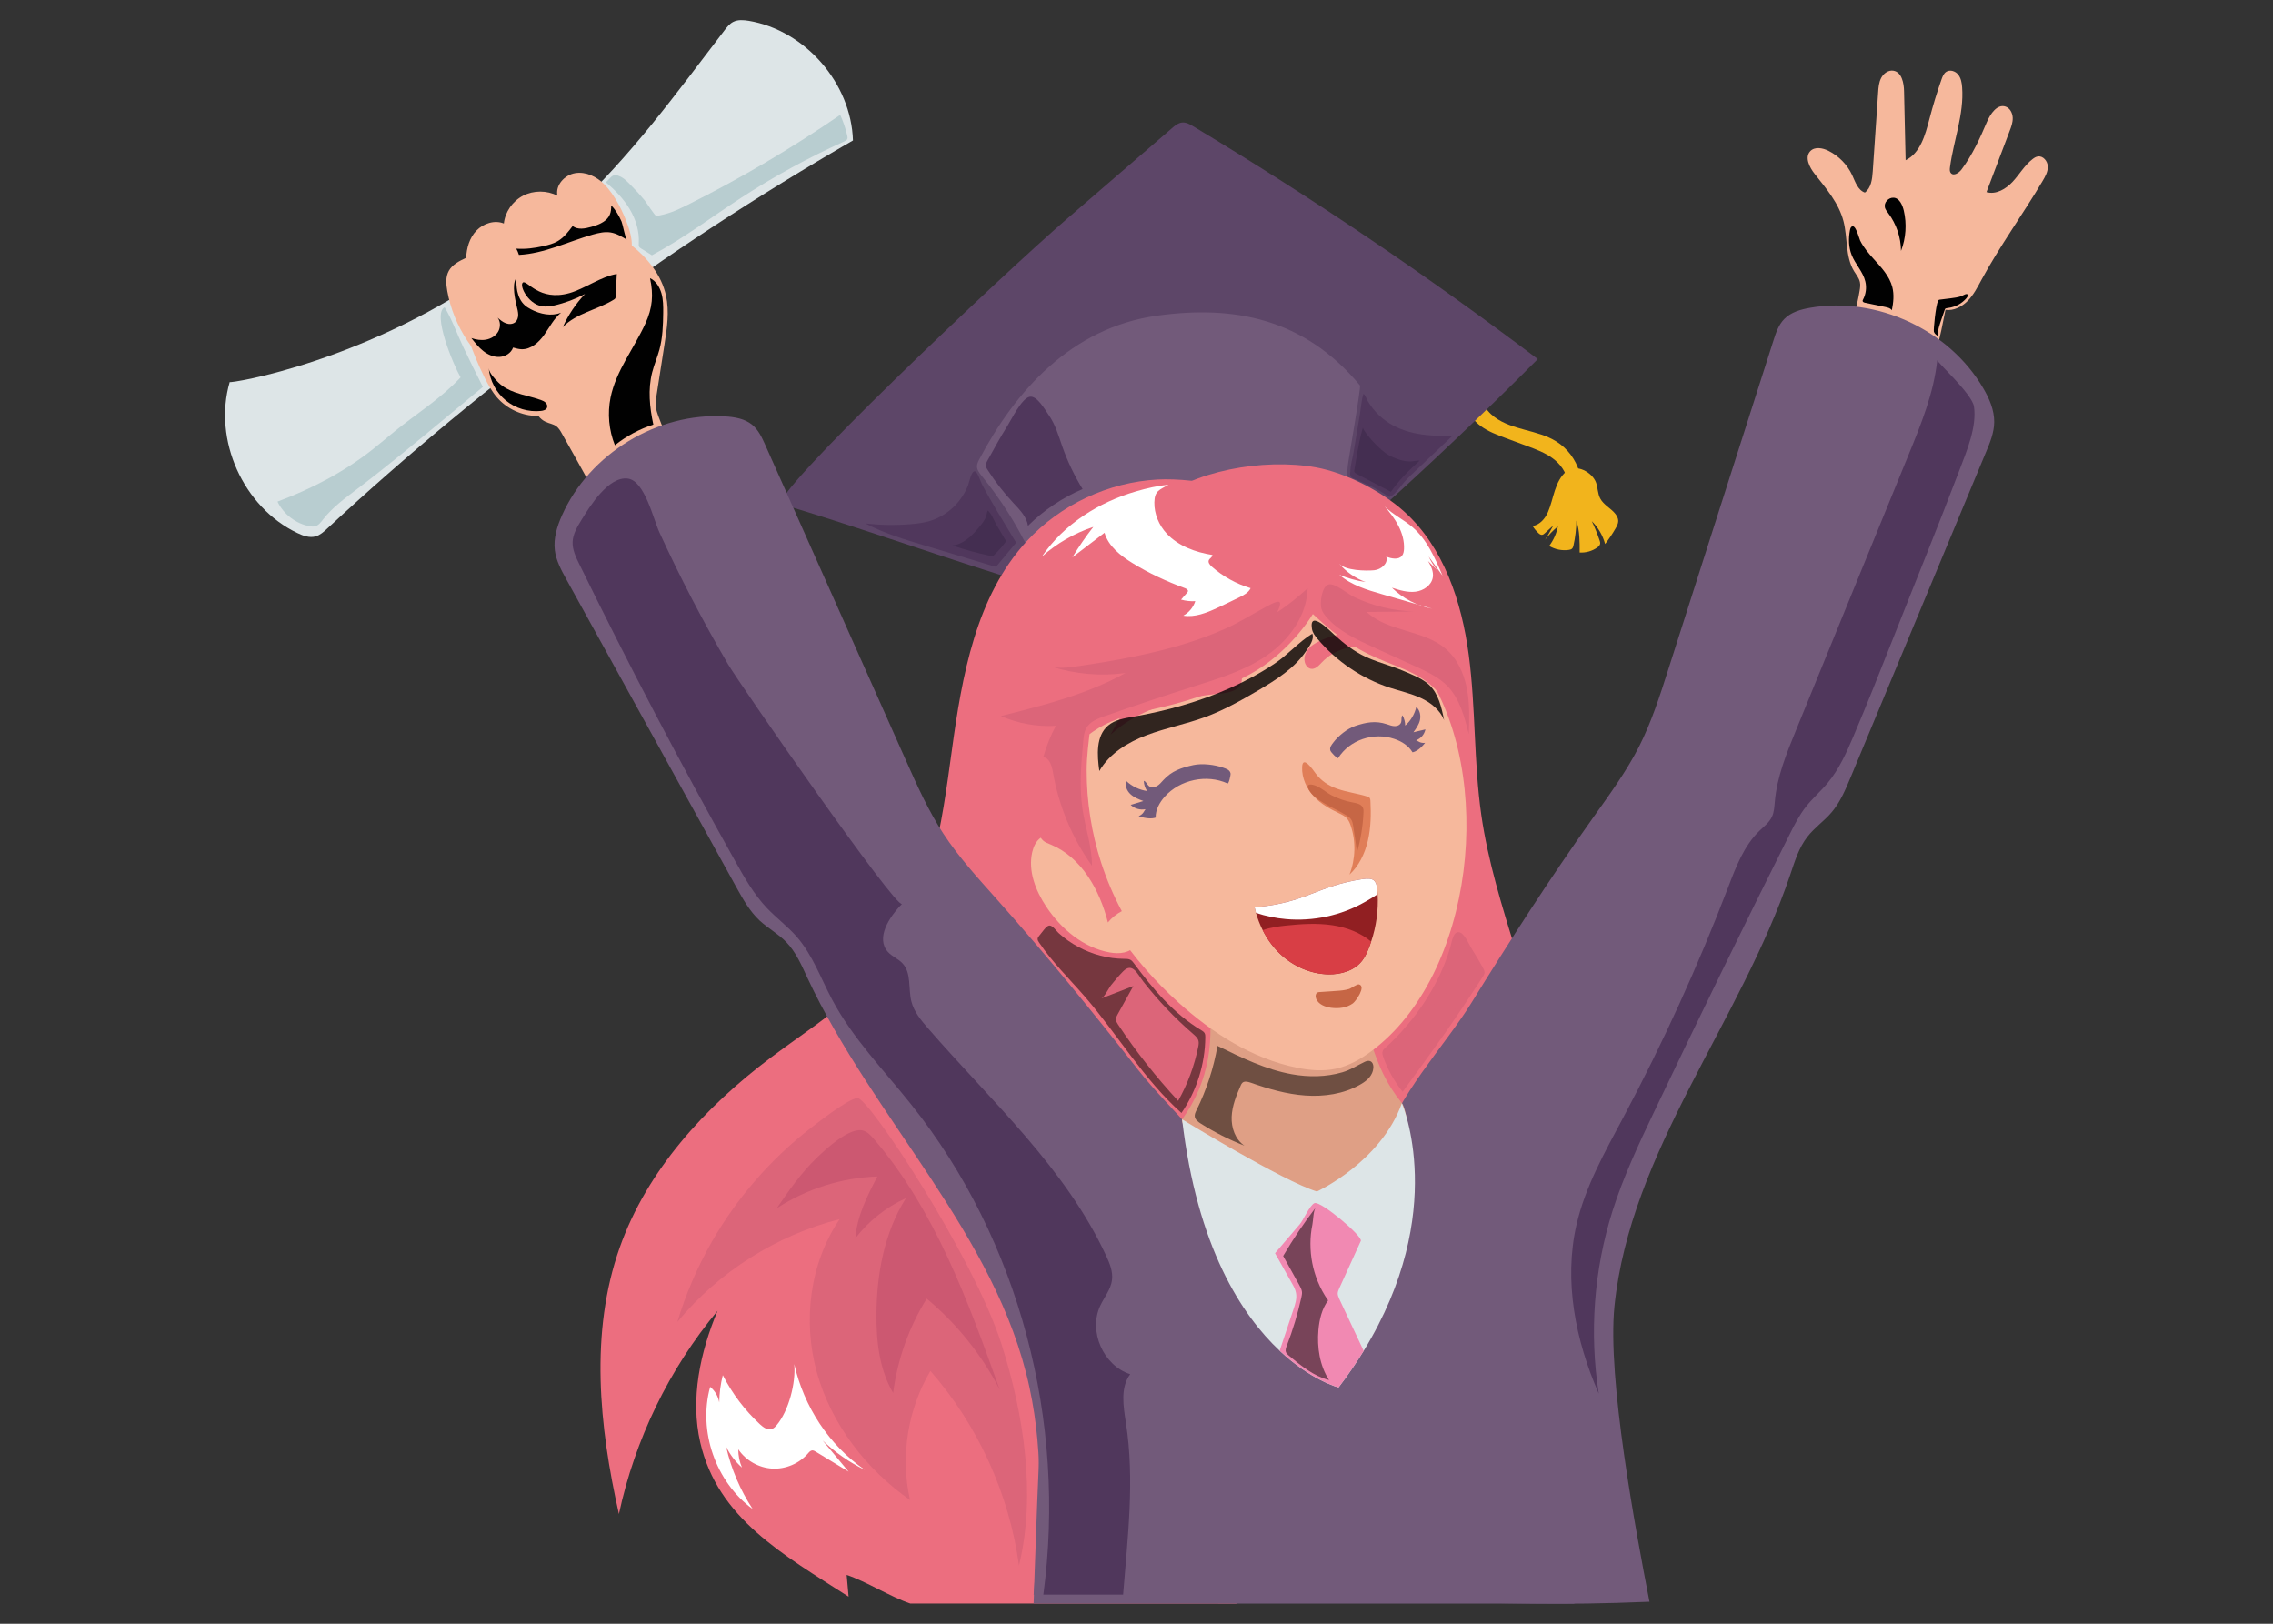
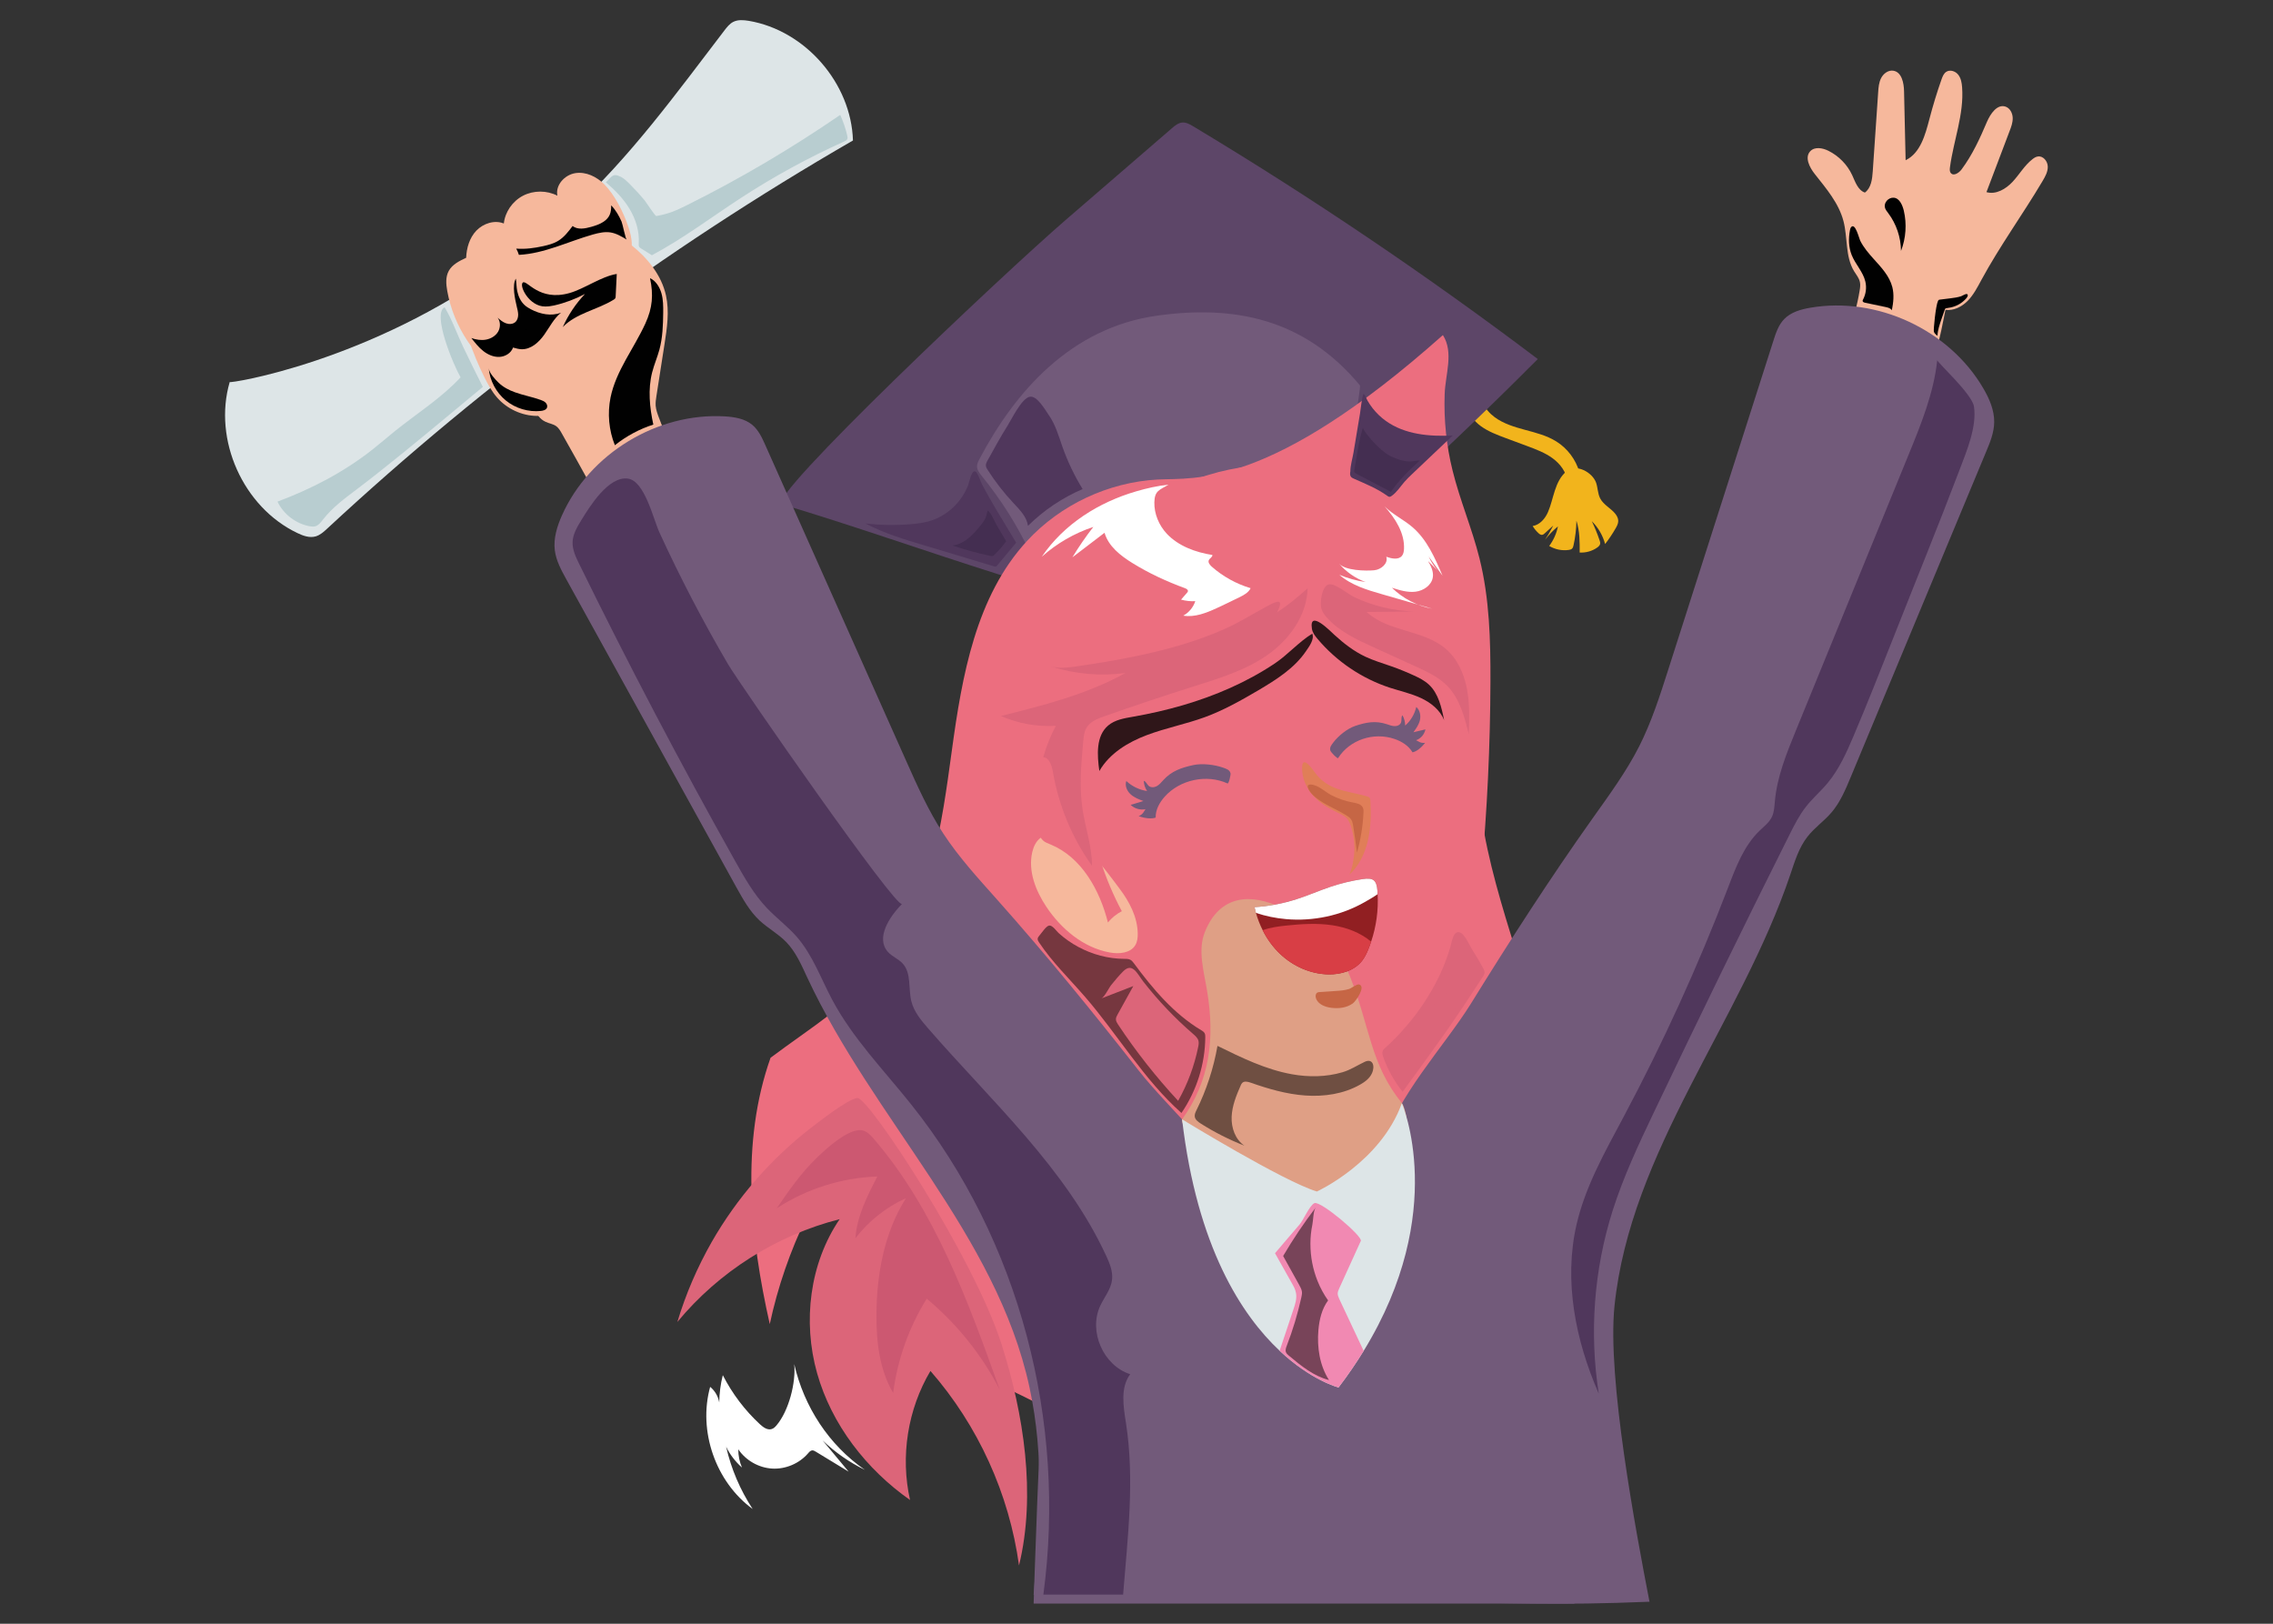
<svg xmlns="http://www.w3.org/2000/svg" version="1.1" id="Layer_1" x="0px" y="0px" viewBox="0 0 350 250" style="enable-background:new 0 0 350 250;" xml:space="preserve">
  <rect x="0" y="0" width="350" height="250" fill="#333333" stroke="none" />
  <style type="text/css">
	.st0{display:none;}
	.st1{display:inline;fill:#F2B41C;}
	.st2{display:inline;}
	.st3{fill:#DDE5E7;}
	.st4{fill:#F6B89C;}
	.st5{fill:#B8CDD0;}
	.st6{fill:#DDA291;}
	.st7{display:inline;fill:#725A7A;}
	.st8{display:inline;fill:#C56A84;}
	.st9{display:inline;fill:#5D4668;}
	.st10{display:inline;fill:#50375C;}
	.st11{display:inline;fill:#DF9F85;}
	.st12{display:inline;fill:#F6B89C;}
	.st13{display:inline;fill:#E07E58;}
	.st14{display:inline;fill:#C66645;}
	.st15{display:inline;fill:#DDE5E7;}
	.st16{display:inline;fill:#72C6CD;}
	.st17{display:inline;fill:#911F22;}
	.st18{display:inline;fill:#FFFFFF;}
	.st19{display:inline;fill:#D83E45;}
	.st20{display:inline;opacity:0.5;fill:#010101;}
	.st21{display:inline;fill:#AF5D79;}
	.st22{fill:#F2B41C;}
	.st23{fill:#5D4668;}
	.st24{fill:#725A7A;}
	.st25{fill:#EC6E7F;}
	.st26{fill:#DF9F85;}
	.st27{fill:#E07E58;}
	.st28{fill:#C66645;}
	.st29{fill:#911F22;}
	.st30{fill:#FFFFFF;}
	.st31{fill:#D83E45;}
	.st32{fill:#F189B2;}
	.st33{fill:#010101;}
	.st34{fill:#DC6579;}
	.st35{fill:#CC5871;}
	.st36{opacity:0.5;fill:#010101;}
	.st37{fill:#50375C;}
	.st38{opacity:0.8;fill:#010101;}
	.st39{fill:#442E51;}
</style>
  <g class="st0">
    <path class="st1" d="M19.89,89.39c-1.14,1.89-2.7,3.48-4.07,5.21c-1.37,1.73-2.57,3.71-2.77,5.91c-0.07,0.82,0.01,1.7,0.52,2.35   c0.51,0.65,1.54,0.92,2.18,0.41c-0.67-2.5,0.59-5.11,2.17-7.16c1.58-2.05,3.53-3.86,4.6-6.22c0.74-1.65,1.01-3.49,0.97-5.3   c-0.03-1.65-1.74-2.97-2.22-0.91c-0.21,0.89,0.05,1.91-0.17,2.85C20.85,87.54,20.42,88.51,19.89,89.39z" />
    <g class="st2">
      <path class="st3" d="M327.67,181.75c-0.17-10.67,1.88-21.23,3.61-31.76c0.09-0.54,0.18-1.1,0.03-1.62    c-0.2-0.69-0.77-1.21-1.34-1.64c-6.16-4.68-15.62-4.31-21.4,0.82c6.75,28.7,10.27,58.15,10.47,87.63c0,0.63,0.01,1.28,0.3,1.84    c0.39,0.75,1.21,1.17,2,1.48c7.55,2.96,17.02-0.31,21.13-7.31c-0.12,0.2-10.96-15.6-13.73-37.7    C328.23,189.59,327.73,185.68,327.67,181.75z" />
      <path class="st4" d="M327.25,176.06c1.44,0.03,2.97,0.61,3.79,1.83c0.82,1.21,0.66,3.09-0.57,3.83c1.51,0.53,2.74,1.84,3.18,3.38    c0.44,1.54,0.07,3.27-0.96,4.46c1.23,0.57,1.91,2.02,1.84,3.36c-0.08,1.34-0.8,2.56-1.72,3.52c0.31,0.95,0.62,1.97,0.33,2.9    c-0.28,0.9-1.07,1.52-1.85,2.03c-2.04,1.32-4.36,2.22-6.78,2.63c-1.37,0.23-2.85,0.28-4.08-0.4c-1.23-0.68-2.06-2.29-1.44-3.53    c-0.83-0.47-1.35-1.38-1.58-2.31c-0.23-0.93-0.22-1.89-0.24-2.84c-0.08-2.96-0.56-5.92-0.37-8.87c0.11-1.65,0.43-3.27,0.75-4.88    c0.37-1.86,1.71-2.82,3.37-3.57C322.76,176.77,325.2,176.01,327.25,176.06z" />
      <path class="st4" d="M299.23,192.28c0.53-0.22,1.06-0.44,1.5-0.8c0.34-0.28,0.62-0.63,0.89-0.98c1.45-1.86,2.89-3.71,4.34-5.57    c1.36-1.74,2.76-3.53,4.66-4.66c2.43-1.45,5.43-1.67,8.23-1.25c0.7,0.11,1.4,0.25,2.02,0.6c1.16,0.65,1.83,1.89,2.45,3.06    c1.34,2.56,2.68,5.12,4.01,7.68c0.18,0.35,0.37,0.74,0.28,1.12c-0.07,0.33-0.33,0.57-0.58,0.8c-1.3,1.2-2.86,2.49-4.61,2.23    c-1.12-0.17-2.07-0.97-2.67-1.93c-0.61-0.96-0.93-2.06-1.24-3.15c0.04,4.54-1.66,9.07-4.66,12.48c-1.16,1.31-2.91,2.55-4.53,1.89    c-0.48-0.19-0.9-0.54-1.41-0.64c-0.41-0.08-0.83,0.02-1.23,0.12c-4.99,1.22-9.96,2.5-14.92,3.84c-0.97-2.38-1.96-4.85-1.84-7.42    c0.09-1.98,1.08-4.4,2.95-5.34c0.82-0.41,1.76-0.41,2.63-0.67C296.77,193.31,298.01,192.78,299.23,192.28z" />
      <path class="st4" d="M319.25,205.73c-1,0.3-2.03,0.56-3.07,0.59c-2.03,0.07-4.07-0.76-5.48-2.23c-1.41-1.46-2.15-3.54-2.01-5.56    c0.07-0.9,0.32-1.82,0.94-2.47c0.34-0.36,0.77-0.61,1.2-0.86c0.89-0.52,1.79-1.05,2.68-1.57c2.03-1.19,4.15-2.41,6.5-2.53    c2.18-0.11,4.41,0.83,5.79,2.52c1.38,1.69,1.84,4.11,1.11,6.17c-0.18,0.51-0.44,1.02-0.41,1.56c0.03,0.57,0.45,1.33-0.08,1.79    c-0.34,0.3-1.45,0.43-1.89,0.63C322.81,204.52,321.06,205.2,319.25,205.73z" />
      <path class="st5" d="M321.56,208.05c-0.26,3.82,0.5,7.63,0.79,11.45c0.1,1.29,0.15,2.58,0.26,3.87c0.42,4.88,1.76,9.66,3.66,14.17    c-1.81,0.59-3.9,0.24-5.42-0.9c-0.18-0.14-0.36-0.28-0.47-0.48c-0.25-0.43-0.15-0.98-0.07-1.47c0.31-1.99,0.06-4.02-0.15-6.03    c-0.56-5.29-0.89-10.6-1.22-15.9c-0.12-2.01-0.25-4.02-0.37-6.03c1.91-0.56,3.82-1.15,5.72-1.75c1.86-0.59,3.76-1.45,5.66-1.86    C330.46,204.97,323.57,207.57,321.56,208.05z" />
      <path class="st5" d="M319.34,173.88c-0.39-0.58-0.73-1.2-1.01-1.85c-0.32-0.74-0.55-1.5-0.78-2.27    c-2.3-7.64-4.06-15.45-5.27-23.34c-0.93,0.32-1.83,0.73-2.69,1.23c-0.14,0.08-0.28,0.17-0.34,0.32c-0.07,0.17-0.01,0.36,0.05,0.53    c1.73,5.01,3.07,10.16,4,15.38c0.84,4.69,1.35,9.45,2.6,14.05c0.54,0.14,1.09,0.29,1.63,0.43c0.13,0.03,0.26,0.07,0.39,0.04    c0.16-0.04,0.27-0.16,0.38-0.28c1.11-1.18,2.63-1.92,4.22-2.27c1.58-0.35,3.23-0.32,4.84-0.13c-0.06-0.4,0.09-0.93-0.01-1.29    c-0.08-0.32-0.28-0.44-0.63-0.6c-0.63-0.3-1.33-0.28-2.02-0.3c-0.9-0.03-1.81-0.01-2.71,0.05    C321.68,173.6,319.42,174,319.34,173.88z" />
      <path class="st5" d="M320.78,207.58c-0.12,0.05-0.24,0.11-0.31,0.22c-0.07,0.11-0.06,0.25-0.05,0.38    c0.39,5.39,0.44,10.8,0.15,16.19c-0.01-5.74-1.02-11.42-1.46-17.14c-0.01-0.07-0.01-0.14,0.03-0.2c0.04-0.06,0.11-0.09,0.18-0.11    c2.42-0.8,4.84-1.69,7.31-2.33c-0.66,0.76-1.45,1.07-2.37,1.47C323.11,206.57,321.95,207.07,320.78,207.58z" />
-       <path class="st5" d="M323,174.67c-0.51-0.05-1.01-0.09-1.52-0.02c-0.5,0.07-0.98,0.24-1.45,0.42c-0.64,0.24-1.27,0.47-1.9,0.72    c-0.04-0.3-0.45-0.35-0.7-0.52c-0.21-0.14-0.32-0.38-0.41-0.6c-0.81-1.87-1.63-3.73-2.44-5.6c0.02,0.97,0.26,1.93,0.51,2.87    c0.46,1.77,0.92,3.54,1.37,5.32c0.01,0.04,0.02,0.08,0.05,0.11c0.04,0.04,0.11,0.06,0.17,0.06c0.41,0.06,0.82,0.16,1.21,0.31    c0.3-0.4,0.74-0.65,1.18-0.88c2.25-1.19,4.88-1.93,7.36-1.33c-0.27-0.07-0.55-0.3-0.83-0.39c-0.22-0.08-0.44-0.17-0.66-0.25    C324.36,174.67,323.61,174.72,323,174.67z" />
      <path class="st6" d="M323.64,179.57c0.1,0.6,0.36,1.16,0.64,1.7c0.4,0.77,0.94,1.61,1.8,1.75c-0.16,0.92-0.32,1.87-0.12,2.79    c0.15,0.71,0.5,1.35,0.87,1.97c0.63,1.05,1.34,2.06,2.25,2.87c-0.3,0.07-0.59,0.18-0.86,0.31c-2.24-2.64-3.24-6.08-4.84-9.15    c-0.38-0.73-0.8-1.45-1.45-1.95c-0.63-0.48-1.42-0.71-2.19-0.92c0.18,0.06,1.91-1.05,2.24-1.16c0.8-0.28,1.71-0.5,2.56-0.48    C323.86,177.96,323.48,178.56,323.64,179.57z" />
      <path class="st6" d="M319.79,189.56c-0.99-1.9-1.3-4.67-2.5-6.44c-0.7,0.73-1.4,1.45-2.1,2.18c-0.06,0.06-0.12,0.12-0.14,0.2    c-0.04,0.1-0.02,0.21,0,0.32c0.52,2.56,2.14,4.92,2,7.53c0.7-1.67,1.1-3.45,1.2-5.25c0.4,1.43,0.98,2.82,1.73,4.1    c0.2,0.35,0.44,0.67,0.71,0.96c1.48,1.61,4.54,0.65,4.43-0.03C325.01,192.48,321.76,193.32,319.79,189.56z" />
      <path class="st6" d="M323.34,195.97c-0.32,0.19-0.65,0.36-0.93,0.61c-0.27,0.25-0.48,0.6-0.47,0.97c0.02,0.45,0.36,0.84,0.76,1.04    c0.4,0.2,0.86,0.25,1.31,0.3c-0.67,0.06-1.24,0.61-1.43,1.25c-0.19,0.64-0.03,1.36,0.34,1.92c0.36,0.56,0.91,0.99,1.51,1.3    c-0.79,0.07-1.59,0.14-2.37,0.03c-0.78-0.12-1.56-0.44-2.08-1.04c-0.52-0.6-0.71-1.51-0.34-2.21c-0.34-0.2-0.69-0.41-0.97-0.7    c-0.88-0.89-0.91-2.32-0.66-3.55c0.25-1.23,0.71-2.45,0.62-3.7c0.52,1.31,1.79,2.19,3.12,2.65c0.32,0.11,0.65,0.2,0.98,0.23    c0.72,0.05,1.43-0.19,2.05-0.55c0.5-0.29,0.91-0.72,1.38-1.03C325.86,194.51,324.21,195.46,323.34,195.97z" />
      <path class="st6" d="M320.53,196.12c-0.23,0.34-0.3,0.76-0.33,1.17c-0.02,0.34-0.02,0.69,0.11,1.01c0.23,0.56,0.8,0.92,1.39,1.08    c-0.56,0.34-0.75,1.11-0.59,1.74c0.16,0.64,0.61,1.16,1.08,1.62c-0.72,0.1-1.46-0.33-1.8-0.97c-0.34-0.64-0.31-1.44-0.01-2.1    c-0.42,0.02-0.83-0.17-1.13-0.46c-0.3-0.29-0.51-0.67-0.64-1.06c-0.43-1.21-0.24-2.62,0.48-3.68c1.06,0.42,2.16,0.74,3.28,0.95    c-0.21-0.04-0.68,0.1-0.91,0.14C321.09,195.64,320.75,195.79,320.53,196.12z" />
      <path class="st6" d="M325.43,183.86c0.01-0.06,0.01-0.12,0-0.17c-0.02-0.08-0.08-0.14-0.14-0.2c-1.34-1.45-2.01-3.39-2.53-5.29    c-0.56,0.05-1.11,0.23-1.6,0.5c0.56,0.64,1.12,1.28,1.62,1.97c0.76,1.06,1.34,2.24,1.91,3.41c0.31,0.62,0.61,1.25,0.86,1.9    c-0.1-0.36-0.29-0.78-0.27-1.16C325.29,184.51,325.39,184.18,325.43,183.86z" />
      <path class="st6" d="M309.76,184.9c-1.4,3.42-1.92,7.25-4.06,10.27c-1.26,1.78-3.06,3.18-5.09,3.98c-0.16-1.97-0.68-3.91-1.52-5.7    c2.03-1.22,3.97-2.71,5.24-4.72c0.58-0.91,1-1.91,1.57-2.82c0.87-1.41,2.05-2.61,3.25-3.76c0.64-0.62,1.3-1.24,2.09-1.64    c0.75-0.38,1.74-0.62,2.54-0.28C311.84,181.43,310.64,182.75,309.76,184.9z" />
    </g>
    <path class="st7" d="M199.45,178.85c2.31-0.06,0.81-0.12,3.03,0.52c1.71,0.49,3.27,1.38,4.82,2.26c5.74,3.26,15.32,6.53,21.06,9.79   c4.53,2.58,9.13,5.18,14.18,6.42c2.91,0.71,5.93,0.96,8.91,0.72c3.09-0.24,6.12-0.99,9.13-1.74c0.85-0.21,1.69-0.42,2.54-0.63   c8.86-2.2,17.72-4.4,26.58-6.59c1.35-0.34,2.79-0.67,4.12-0.24c1.12,0.37,2.01,1.24,2.74,2.17c4.32,5.54,4.09,13.35,3.03,20.32   c-0.18,1.16-0.39,2.36-1.06,3.31c-1.24,1.75-3.61,2.15-5.72,2.43c-11.03,1.49-21.94,3.94-32.56,7.32   c-6.66,2.12-13.83,4.61-20.42,2.31c-1.95-0.68-3.73-1.75-5.57-2.68c-8.12-4.11-21.12-5.52-30.1-6.87   c-0.34,9.73-1.4,18.23-0.43,29.22h-48.9c8.55-14.62,13.53-31.37,15.58-48.22c0.44-3.65,9-21.49,9-21.49   S189.45,179.13,199.45,178.85z" />
    <path class="st8" d="M193.44,92.79c-3.91-3.44-8.57-6.03-13.56-7.51c-8.95-2.66-18.64-1.77-27.64-4.26   c-4.01-1.11-8.21-2.89-12.17-1.64c-3.76,1.18-6.26,4.89-7.28,8.7c-0.49,1.83-0.7,3.83,0.01,5.59c1.26,3.15,4.93,4.51,8.24,5.27   c8.89,2.04,18.14,2.29,26.96,4.62c8.82,2.33,17.63,7.31,21.31,15.66c2.37,5.36,2.33,11.54,0.97,17.24   c-1.36,5.7-3.98,11.01-6.67,16.22c-2.58,5-5.3,10-9.1,14.15c21.69-9.97,29.09-38.01,27.33-51.86c-0.37-2.9-1.5-6.42-4.39-6.86   c2.26,0.35,0.98-6.6,0.84-7.51C197.79,97.43,195.78,94.85,193.44,92.79z" />
    <path class="st9" d="M36.17,3.1C27.44,27.44,16.89,58.61,8.59,83.09c27.1,5.9,60.28,15.15,87.35,21.2   c9.27-23.07,21.36-50.52,26.98-79.39C116.13,22.46,46.35,3.54,36.17,3.1z" />
    <path class="st10" d="M56.61,81.59c0.88,1.51,2.01,2.91,3.5,3.83c1.32,0.81,2.86,1.19,4.37,1.52c2.9,0.64,5.86,1.15,8.82,0.94   c6.5-0.48,12.38-4.53,16.16-9.83c1.49-2.09,2.72-4.39,4.52-6.22c1.07-1.08,2.33-1.98,3.18-3.24c0.78-1.15,1.15-2.53,1.36-3.9   c1.43-9.06-4.29-18.73-12.92-21.84c-4.37-1.57-9.21-1.57-13.71-0.42c-4.5,1.15-8.66,3.39-12.39,6.16   c-4.65,3.45-8.95,8.4-8.81,14.19c0.05,2.18,1.57,1.67,2.32,3.01c0.67,1.19,0.29,4.05,0.47,5.48   C53.93,74.84,54.76,78.44,56.61,81.59z" />
    <path class="st7" d="M61.39,58.93c-3.55,5.3-4.82,11.97-4.01,18.29c0.25,1.94,0.71,3.9,1.75,5.56c1.71,2.7,4.83,4.26,7.98,4.81   c3.15,0.55,6.38,0.22,9.56-0.12c-2.41,2.68-6.54,2.82-10.11,2.36c-3.12-0.4-6.36-1.2-8.66-3.35c-2.22-2.07-3.23-5.08-4.73-7.72   c-2.22-3.92-5.58-7.13-7.56-11.17c-2.52-5.16-2.52-11.35-0.58-16.76c1.94-5.4,5.7-10.04,10.21-13.59   c6.24-4.91,14.22-7.89,22.13-7.14c7.91,0.75,15.56,5.58,18.72,12.86c1.38,3.19,1.89,6.67,2.87,10c0.59,2,1.37,3.98,1.57,6.06   c0.35,3.58-1.12,7.29-3.83,9.65c2.41-5.05,1.24-11.57-2.77-15.47c-4.28-4.16-11.18-4.26-16.81-3.94   C70.86,49.62,64.81,53.83,61.39,58.93z" />
    <path class="st7" d="M128.39,135.47c-2.4-4.96-4.47-10.08-6.19-15.31c-1.55-4.73-3.19-10.04-7.54-12.47   c-0.65-0.36-1.36-0.66-1.85-1.22c-1.29-1.48-0.35-3.74-0.36-5.7c-0.01-2.87-2.14-5.22-3.85-7.53c-4.3-5.83-6.42-12.92-9.21-19.61   c-1.02-2.44-2.25-4.98-4.51-6.35c-3.46-2.11-8.03-0.71-11.39,1.55c-7.47,5.02-11.95,14.18-11.33,23.16   c0.07,1.03,0.21,2.07,0.64,3.01c0.47,1.02,1.26,1.85,1.99,2.7c2.67,3.14,4.61,6.83,6.52,10.49c13.8,26.38,27.6,52.78,39.81,79.92   c2.38,5.28,4.71,10.64,5.87,16.31c1.13,5.49,1.14,11.15,1.14,16.75c0,6.39,0.01,12.77,0.01,19.16c0,0.72,0.03,1.51,0.51,2.04   c0.38,0.42,0.97,0.58,1.53,0.72c10.16,2.54,21.2,4.9,30.82,0.77c-9.51-17.2-15.42-36.38-17.24-55.94c1.54-0.07,3.1,0.44,4.3,1.41   c-0.09-4.37,0.63-9.01-0.24-13.23c-1-4.81-3.16-9.54-5.25-13.95C138.26,153.05,132.79,144.55,128.39,135.47z" />
    <path class="st7" d="M122.91,246.9h76.69c0,0,0.25-29.07-0.24-29.35c-0.49-0.28-8.3-20.31-8.3-20.31l-13.92-6.35l-34.48-8.5   l-1.17,17.78l-6.36,6.35L122.91,246.9z" />
    <path class="st11" d="M146.41,192.07c3.6,6.32,13,6.71,19.8,4.83c6.8-1.89,7.71-5.01,10.32-12.1c-0.48-0.55,3.05-5.03,2.62-5.63   c-3.97-5.57-4.74-11.54-3.59-18.48c0.47-2.83,1.37-5.84,0.31-8.48c-4.36-10.87-18.13-0.54-20.89,6.39   c-2.89,7.28-2.9,12.6-7.47,18.24C146.3,178.34,145.63,190.7,146.41,192.07z" />
    <path class="st12" d="M197.33,130.6c0.77,0.33,1.28,1.05,1.62,1.8c1.15,2.53,0.65,5.51-0.39,8.09c-1.43,3.56-4.01,6.85-7.6,8.31   c-1.25,0.51-2.87,0.71-3.79-0.26c-0.4-0.42-0.59-1-0.7-1.57c-0.46-2.32,0.22-4.74,1.24-6.89   C189.07,137.24,192.62,128.59,197.33,130.6z" />
    <path class="st12" d="M157.04,170.42c1.75,0.8,3.63,1.41,5.56,1.42c1.9,0.01,3.75-0.57,5.5-1.33c5.98-2.6,10.81-7.34,14.66-12.6   c5.35-7.31,9.09-15.97,9.57-24.99c0.48-9.02-2.54-18.38-9.02-24.67c-6.48-6.29-16.55-9.04-25.07-5.93   c-4.66,1.7-13.93,1.43-19.87,15.78C131.26,135.25,140.27,162.72,157.04,170.42z" />
    <path class="st7" d="M173.66,124.86c7.13-0.82,9.9,5.06,6.88,6.29c-0.21-1.1-0.99-2.01-1.89-2.68c-2.65-1.96-6.58-1.96-9.24-0.02   c-0.17,0.13-0.72-1.12-0.72-1.32c0-0.53,0.46-0.77,0.88-1.03C170.67,125.42,172.38,125.01,173.66,124.86z" />
    <path class="st7" d="M149.73,123.36c-1.59-0.4-2.98-0.56-4.56,0.11c-0.37,0.16-4.73,1.09-3.37,4.34c0.49-1,1.45-1.7,2.44-2.13   c2.93-1.26,6.45-0.37,8.3,2.11c0.12,0.16,0.96-0.91,1.02-1.1c0.15-0.51-0.2-0.84-0.5-1.19   C152.26,124.59,150.89,123.65,149.73,123.36z" />
    <path class="st13" d="M154.09,132.45c-1.28,0.77-2.7,1.24-4,1.97c-0.11,0.06-0.23,0.13-0.28,0.26c-0.06,0.13-0.04,0.3-0.02,0.45   c0.29,1.9,0.73,3.81,1.54,5.55c0.81,1.74,2.03,3.31,3.58,4.22c-1.31-1.99-1.91-4.52-1.61-6.86c0.05-0.38,0.12-0.76,0.29-1.08   c0.23-0.44,0.62-0.73,1-1.02c1.14-0.87,2.26-1.83,3.04-3.11c0.78-1.28,1.18-2.93,0.79-4.49c-0.44-1.75-1.48,0.81-1.69,1.26   C156.15,130.86,155.19,131.78,154.09,132.45z" />
    <path class="st14" d="M152.32,134.83c-0.52,0.21-1.13,0.47-1.27,1.01c-0.06,0.26,0,0.53,0.07,0.78c0.49,1.87,1.19,3.68,2.08,5.39   c-0.1-1.27-0.18-2.55-0.25-3.82c-0.02-0.35-0.03-0.71,0.11-1.03c0.11-0.25,0.29-0.45,0.48-0.64c0.89-0.88,1.94-1.59,2.86-2.44   c0.68-0.62,1.51-1.48,1.75-2.4c0.22-0.83-0.37-0.73-0.98-0.39c-0.8,0.45-1.37,1.33-2.09,1.91   C154.25,133.87,153.32,134.42,152.32,134.83z" />
    <path class="st14" d="M160.21,160.89c0.78-0.11,1.57-0.22,2.35-0.33c0.1-0.01,0.21-0.03,0.32-0.01c0.35,0.08,0.47,0.54,0.39,0.89   c-0.18,0.84-1,1.38-1.81,1.66c-1.04,0.37-2.22,0.48-3.23,0.03c-0.45-0.2-2.38-1.97-1.43-2.48c0.29-0.16,1.2,0.31,1.55,0.34   C158.97,161.06,159.6,160.98,160.21,160.89z" />
    <path class="st8" d="M188.06,143.33c0.83,0.24,1.62,0.64,2.3,1.18c0.2-4.81,1.78-9.96,5.76-12.67c0.36-0.24,1.33-0.92,2.31-0.69   c0.44,0.1-0.99-0.97-0.94-1.41c0.49-4.24-0.98-8.59-3.63-11.93c-1.08-1.37-2.41-2.61-4.05-3.21c-1.8-0.66-3.4-0.09-2.77,1.84   c0.66,2.02,1.38,3.97,1.82,6.06c0.92,4.39,1.15,8.93,0.68,13.39C189.27,138.41,188.78,140.9,188.06,143.33z" />
    <path class="st8" d="M152.06,111.06c0.78,0.18,1.58,0.43,2.17,0.97c0.59,0.54,0.92,1.44,0.59,2.17c-0.1,0.23-0.27,0.44-0.5,0.55   c-0.59,0.28-1.24-0.19-1.78-0.56c-2.17-1.5-5.16-1.72-7.52-0.53c-0.35,0.18-0.78,0.38-1.11,0.17c-0.25-0.16-0.32-0.5-0.23-0.78   c0.08-0.28,0.29-0.5,0.51-0.7C146.22,110.58,149.57,110.49,152.06,111.06z" />
    <path class="st15" d="M153.25,210.53c1.06,1.73,2.26,3.49,3.62,5.27c0,0,3.88-0.97,8.48-5.28c5.44-5.11,11.89-14.9,14.05-33.32   c0,0-14.57,8.92-19.41,10.39c0,0-9.18-4.2-12.23-12.72C147.75,174.87,140.94,190.46,153.25,210.53z" />
    <path class="st16" d="M153.25,210.53c1.06,1.73,2.26,3.49,3.62,5.27c0,0,3.88-0.97,8.48-5.28c-0.66-1.98-1.33-3.96-1.99-5.94   c-0.26-0.77-0.52-1.58-0.37-2.38c0.1-0.52,0.36-1,0.62-1.46c0.8-1.42,1.6-2.84,2.4-4.26c-1.19-1.4-2.39-2.79-3.58-4.18   c-0.51-0.6-1.44-2.76-2.12-3.03c-0.89-0.36-6.98,4.78-6.67,5.44c1.03,2.29,2.07,4.56,3.11,6.84c0.1,0.23,0.21,0.48,0.21,0.73   c0,0.27-0.12,0.53-0.23,0.78C155.58,205.54,154.41,208.04,153.25,210.53z" />
    <path class="st17" d="M170.36,151.68c-0.09,0.3-0.18,0.59-0.29,0.89c-0.26,0.73-0.58,1.44-1.02,2.08   c-0.51,0.72-1.14,1.33-1.83,1.88c-1.49,1.19-3.24,2.1-5.11,2.41c-1.88,0.32-3.89,0.03-5.51-0.98c-0.11-0.07-0.22-0.14-0.32-0.22   c-1.96-1.38-3.08-3.71-3.87-5.99c-0.15-0.43-0.29-0.88-0.37-1.33c-0.1-0.44-0.13-0.89-0.08-1.33c0.32-2.88,3.43-2.19,5.5-2.45   c3.09-0.39,6.11-1.15,9.17-1.74c0.89-0.18,1.85-0.32,2.64,0.13c0.43,0.24,0.74,0.64,0.98,1.08c0.16,0.29,0.29,0.59,0.38,0.9   C171.05,148.48,170.8,150.16,170.36,151.68z" />
    <path class="st18" d="M170.62,147c-0.3,0.23-0.6,0.45-0.83,0.62c-1.66,1.23-3.61,2.04-5.6,2.6c-2.55,0.71-5.22,1.03-7.87,0.94   c-1.45-0.05-2.93-0.24-4.29-0.75c-0.1-0.44-0.13-0.89-0.08-1.33c0.32-2.88,3.43-2.19,5.5-2.45c3.09-0.39,6.11-1.15,9.17-1.74   c0.89-0.18,1.85-0.32,2.64,0.13c0.43,0.24,0.74,0.64,0.98,1.08C170.4,146.39,170.52,146.69,170.62,147z" />
    <path class="st19" d="M170.07,152.56c-0.26,0.73-0.58,1.44-1.02,2.08c-0.51,0.72-1.14,1.33-1.83,1.88   c-1.49,1.19-3.24,2.1-5.11,2.41c-1.88,0.32-3.89,0.03-5.51-0.98c-0.11-0.07-0.22-0.14-0.32-0.22c1.03-2.03,2.97-3.5,5.09-4.32   c2.18-0.84,4.54-1.04,6.87-0.99C168.74,152.43,169.39,152.48,170.07,152.56z" />
    <path class="st8" d="M177.72,113.27c-0.81-0.12-1.63-0.24-2.44-0.35c-1.77-0.26-3.67-0.49-5.26,0.32c-0.54,0.27-1.05,0.7-1.2,1.29   c-0.15,0.59,0.2,1.32,0.8,1.39c0.19,0.02,0.39-0.02,0.58-0.06c3.8-0.81,8.17-0.29,10.9,2.49c0.12,0.12,0.24,0.25,0.4,0.32   c0.16,0.06,0.33,0.06,0.5,0.02c0.78-0.18,1.26-1.06,1.17-1.86c-0.09-0.8-0.63-1.48-1.29-1.95   C180.78,114.08,179.05,113.46,177.72,113.27z" />
    <path class="st10" d="M89.85,71.68c-0.96,6.98-4.1,13.63-8.86,18.82c-0.12,0.15-0.26,0.29-0.4,0.43c-1.36,1.43-3.06,2.83-5.03,2.75   c-0.25-0.01-0.51-0.04-0.72-0.17c-0.52-0.29-0.67-0.95-0.75-1.53c-0.56-4.3,0.1-8.75,1.85-12.71c0.61-1.38,1.35-2.71,2.21-3.95   c0.58-0.82,1.21-1.61,1.88-2.37c1.1-1.23,2.3-2.37,3.59-3.39c1.45-1.15,3.39-2.41,5.34-2.12c0.48,0.07,0.77,0.32,0.94,0.66   c0.01,0.01,0.01,0.01,0.01,0.02c0.1,0.18,0.15,0.4,0.18,0.62c0,0.01,0.01,0.02,0.01,0.03C90.24,69.72,89.95,70.94,89.85,71.68z" />
    <path class="st12" d="M89.85,71.68c-0.96,6.98-4.1,13.63-8.86,18.82c-0.25-0.11-2.56-5.52-5.03-11.23   c-2.32-5.32-4.77-10.9-5.86-12.69c-0.47-0.78-3.36-1.44-4.02-2.06c-0.95-0.89-2.22-1.45-2.95-2.53c-0.85-1.24-0.78-2.89-0.47-4.36   c1.17-5.42,7.95-10.13,13.33-11.53c-11.17-2.74-14.32-7.95-13.39-9.25c1.06-1.49,3.28-1.28,5.06-0.88   c2.06,0.45,12.59,3.39,14.46,4.35c1.88,0.95,3.58,2.43,4.4,4.37c1.02,2.37,0.62,5.1-0.07,7.58c-0.26,0.94-0.56,1.89-0.57,2.86   c-0.01,1.01,0.29,1.99,0.59,2.96c0.94,3.03,2.52,6.84,3.46,9.99c0.01,0.01,0.01,0.01,0.01,0.02c0.07,0.21,0.12,0.42,0.18,0.62   c0,0.01,0.01,0.02,0.01,0.03C90.24,69.72,89.95,70.94,89.85,71.68z" />
    <path class="st1" d="M11.71,103.68c-0.2,0.98,0.01,2.04,0.57,2.87c-0.98,0.89-1.67,2.08-1.97,3.36c-0.31,1.37-0.17,2.81-0.41,4.2   c-0.23,1.39-1.01,2.85-2.37,3.22c0.73,1.24,2.16,2.05,3.6,2.03c0.07,0,0.14,0,0.2-0.04c0.08-0.05,0.12-0.16,0.14-0.26   c0.4-1.52,0.72-3.05,0.95-4.61c0.15,1.86,0.29,3.82-0.48,5.52c1-1.83,1.56-3.89,1.64-5.97c0.27,1.88,0.13,3.83-0.42,5.65   c-0.04,0.14-0.09,0.3-0.06,0.44c0.03,0.14,0.13,0.26,0.24,0.36c0.64,0.61,1.57,0.79,2.44,0.91c1,0.15,2.04,0.26,3.03,0.04   c0.99-0.21,1.95-0.8,2.38-1.72c0.06-0.14,0.11-0.28,0.1-0.43c-0.01-0.15-0.08-0.28-0.15-0.41c-0.38-0.73-0.76-1.46-1.14-2.19   c0.57,0.88,1.24,1.68,2,2.4c-0.5-1.42-1.09-2.81-1.76-4.16c0.73,1.08,1.6,2.05,2.59,2.9c0.14,0.12,0.3,0.25,0.49,0.23   c0.18-0.01,0.32-0.14,0.44-0.27c1.2-1.23,2.13-2.72,2.7-4.35c-1.51,0.23-3.1-0.09-4.41-0.87c-0.79-0.47-1.5-1.14-1.84-1.99   c-0.37-0.93-0.31-2.04-0.92-2.82c-0.67-0.86-1.91-1.01-3-0.96c0.57-0.66,1.02-1.47,1.07-2.34c0.06-0.97-0.41-1.97-1.2-2.54   C14.34,100.55,12.16,101.52,11.71,103.68z" />
    <path class="st20" d="M158.38,203.26c0.9,1.22,1.26,2.76,1.39,4.27c0.22,2.49-0.17,5.1-1.52,7.2c2.2-0.56,4.03-2.06,5.78-3.52   c0.17-0.14,0.35-0.29,0.43-0.5c0.11-0.3-0.01-0.62-0.12-0.92c-0.87-2.26-1.57-4.58-2.1-6.95c-0.06-0.26-0.11-0.52-0.09-0.79   c0.03-0.36,0.21-0.69,0.39-1.01c0.77-1.39,1.54-2.79,2.32-4.18c-1.42-2.42-2.99-4.75-4.7-6.99c0.37,0.48,0.36,1.84,0.49,2.47   c0.18,0.91,0.28,1.83,0.28,2.76c0,1.84-0.35,3.68-1.04,5.38C159.49,201.47,158.98,202.4,158.38,203.26z" />
    <path class="st8" d="M136.24,83.92c-2.9,2.03-4.72,5.51-4.71,9.05c0,5.85,4.76,10.85,10.2,12.99c5.44,2.14,11.48,2.03,17.33,1.86   c0.33-0.01,0.68-0.02,0.98,0.14c0.35,0.19,0.54,0.58,0.77,0.91c0.85,1.25,2.4,1.88,3.91,1.95c1.51,0.06,2.99-0.37,4.4-0.9   c1.05-0.39,2.11-0.85,3.23-0.85c0.86,0,1.69,0.27,2.5,0.58c2.21,0.85,4.3,2.01,6.19,3.44c1.38,1.05,2.69,2.26,4.29,2.94   c1.6,0.68,3.63,0.7,4.9-0.5c0.53-0.5,0.88-1.17,1.14-1.85c1.87-4.9-0.46-10.64-4.36-14.14c-3.91-3.5-9.08-5.2-14.17-6.5   c-5.08-1.3-10.32-2.32-14.95-4.79C151.38,84.76,143.67,78.73,136.24,83.92z" />
    <path class="st8" d="M135.94,127.16c1.75-6.72,6.6-12.14,9.83-18.29c1.01-1.93,1.79-4.51,0.29-6.1c-1.6-1.7-4.43-0.8-5.28,1.2   c-0.36,0.85-0.16,1.66-0.33,2.54c-0.26,1.31-1,2.57-1.46,3.82C137.01,115.71,135.97,121.43,135.94,127.16z" />
    <path class="st10" d="M40.25,83.12c-1.41,2.17-3.43,4.04-5.9,4.84c13,4.41,26.71,6.39,39.84,10.42c-2.46-1.44-3.63-4.76-2.61-7.43   c-3.45,0.85-7.1,0.24-10.49-0.83c-2.35-0.74-4.81-1.86-6-4.01c-0.46-0.83-0.7-1.75-1.02-2.64c-1.47-4.12-4.55-7.34-7.09-10.81   c-0.57-0.78-1.69-3.61-2.44-2.12c-0.33,0.65-0.29,1.63-0.42,2.34c-0.18,1-0.47,1.96-0.77,2.93C42.59,78.33,41.71,80.88,40.25,83.12   z" />
    <path class="st10" d="M104.89,43.53c3.66,0.07,7.58,0.07,10.6-1.99c1.04-0.71,1.94-1.64,3.06-2.21c-2.6,7.03-4.9,14.16-6.91,21.38   c-0.38,1.38-0.75,2.76-1.21,4.12c-0.8,2.37-1.86,4.64-2.82,6.94c-1.37,3.27-2.55,6.62-3.54,10.03c-0.81-2.07-1.63-4.15-2.44-6.22   c-0.83-2.11-1.68-4.27-3.17-5.98c1.85-2.52,2.87-5.65,2.85-8.78c-0.01-1.39-0.22-2.77-0.45-4.15c-0.69-4.04-1.63-8.04-2.81-11.97   c-0.09-0.3-0.83-1.95-0.54-2.18c0.24-0.19,1.22,0.43,1.44,0.51C100.79,43.63,102.98,43.49,104.89,43.53z" />
    <path class="st9" d="M52.84,58.53c-0.73,3.37,0.39,7.05,2.9,9.56c0.15,0.15,0.3,0.3,0.35,0.49c0.04,0.16,0,0.32-0.04,0.48   c-0.66,2.7-0.71,5.53-0.14,8.25c-0.26-0.1-0.52-0.2-0.78-0.29c0.06,0.65,0.12,1.3,0.17,1.94c-1.3-1.28-2.55-2.61-3.73-3.99   c-0.93-1.08-1.83-2.19-2.62-3.37c-4.52-6.74-5.12-15.63-1.54-22.85c0,1.04-0.37,1.78-0.06,2.82c0.28,0.94,0.7,1.85,1.21,2.71   C49.61,55.98,51.08,57.46,52.84,58.53z" />
    <path class="st21" d="M139.91,95.15c4.63,3.04,10.33,3.98,15.86,4.09c5.53,0.1,11.06-0.56,16.59-0.43c3.67,0.09,7.7,0.71,10.1,3.48   c0.42,0.49,0.79,1.04,1.33,1.39c0.67,0.44,1.5,0.51,2.25,0.78c1.46,0.54,2.57,1.92,2.78,3.46c0.06,0.43,0.05,0.87,0.23,1.27   c0.2,0.45,0.59,0.78,0.94,1.13c2.12,2.15,2.42,5.45,2.6,8.47c0.21,3.6,0.4,7.33-0.88,10.7c-0.27-2.31,0.06-4.66-0.06-6.98   c-0.12-2.33-0.79-4.79-2.6-6.27c-1.37-1.11-3.17-1.49-4.78-2.19c-2.33-1.01-4.3-2.7-6.42-4.09c-2.13-1.39-4.61-2.53-7.13-2.22   c-2.36,0.29-4.82,1.81-6.95,0.75c-0.58-0.29-1.06-0.75-1.61-1.09c-1.72-1.09-3.9-1-5.93-0.94c-4.69,0.14-9.51-0.1-13.86-1.86   c-4.36-1.75-8.23-5.23-9.45-9.77c-0.75-2.78-0.07-6.36,2.58-7.48C135.52,90.54,136.84,93.62,139.91,95.15z" />
    <path class="st21" d="M138.65,116.93c0.84-1.28,1.67-2.57,2.51-3.85c0.51-0.78,1.02-1.57,1.62-2.28c0.55-0.65,1.84-1.81,1.27-2.8   c-0.24-0.42-0.76-0.52-1.21-0.53c-0.59-0.01-0.52-0.01-0.8,0.5c-0.16,0.3-0.27,0.64-0.4,0.95c-0.55,1.32-1.07,2.64-1.57,3.98   c-0.26,0.69-0.51,1.38-0.75,2.08C139.11,115.57,138.99,116.41,138.65,116.93z" />
    <path class="st21" d="M189.77,150.29c-0.46,0.2-0.93,0.41-1.28,0.76c-0.3,0.3-0.49,0.69-0.69,1.07c-1.36,2.67-2.98,5.21-4.83,7.57   c3.01-2.32,5.62-5.14,7.7-8.32c0.2-0.3,0.89-1.14,0.52-1.48C190.88,149.61,190.08,150.16,189.77,150.29z" />
    <path class="st20" d="M195.37,136.53c0.47-0.76,1.02-1.53,1.85-1.87c0.09-0.04,0.19-0.07,0.27-0.01c0.08,0.05,0.1,0.16,0.1,0.26   c0.05,1.62-1,3.03-1.61,4.53c-0.4,1-0.62,2.07-1.09,3.03c-0.29,0.6-1.15,2.36-1.86,2.54c-1.31,0.32-0.62-1.58-0.45-2.17   C193.21,140.62,194.16,138.49,195.37,136.53z" />
    <path class="st20" d="M177.02,112.05c-1.9-1.27-4.16-2.42-6.37-1.87c-0.74,0.19-1.42,0.55-2.14,0.82c-2.7,0.99-5.91,0.39-8.07-1.51   c-0.31-0.28-0.61-0.58-0.99-0.76c-0.6-0.28-1.29-0.2-1.95-0.13c-3.31,0.37-6.65,0.44-9.96,0.19c-0.23-0.02-0.48-0.03-0.67,0.1   c-0.13,0.1-0.21,0.25-0.28,0.4c-0.68,1.42-1.36,2.84-2.04,4.27c3.41-0.48,6.9-0.65,10.29-0.03c2.08,0.38,4.1,1.07,6.21,1.22   c1.88,0.14,3.76-0.16,5.6-0.57c1.51-0.34,3.03-0.76,4.58-0.74c5.59,0.08,9.86,5.75,15.45,6.04c0.21,0.01-0.2-1.46-0.26-1.58   c-0.18-0.36-0.4-0.62-0.76-0.79c-0.86-0.43-1.83-0.63-2.69-1.1C180.87,114.88,179,113.38,177.02,112.05z" />
    <path class="st20" d="M172.39,111.38c-0.33-0.08-0.66-0.17-1-0.17c-0.34,0-0.67,0.08-1,0.16c-2.91,0.72-6.07,1.31-8.83,0.13   c-0.91-0.39-1.74-0.96-2.69-1.23c-0.82-0.23-1.69-0.23-2.55-0.22c-2.6,0.02-5.2,0.04-7.8,0.06c-0.35,0-0.71,0.01-1.04,0.13   c-0.71,0.28-1.12,1.17-0.84,1.89c3.35-0.04,6.71-0.07,10.04,0.23c2.12,0.19,4.24,0.52,6.37,0.64c1.72,0.09,3.44,0.05,5.16-0.06   c1.32-0.08,2.66-0.2,3.97-0.01c1.1,0.16,2.16,0.52,3.22,0.88c1.56,0.54,3.12,1.07,4.68,1.61c-0.6-0.21-1.31-1.02-1.84-1.38   c-0.67-0.46-1.36-0.9-2.07-1.31C174.93,112.03,173.75,111.73,172.39,111.38z" />
    <path class="st10" d="M92.05,98.91c1.06,3.19-1.53,6.59-1.02,9.91c0.16,1.04,0.62,2,1.06,2.95c12.89,27.14,25.38,54.47,37.87,81.8   c1.52,3.32,3.04,6.67,3.71,10.26c1.26,6.71-0.6,13.61-3.06,19.97c2.26-12.11-3.02-24.22-8.18-35.42   c-2.44-5.31-4.89-10.61-7.33-15.92c-3.87-8.4-7.74-16.81-11.94-25.04c-1.32-2.58-2.67-5.15-4.02-7.72   c-4.03-7.65-8.05-15.29-12.08-22.94c-1.96-3.73-3.93-7.46-5.89-11.19c-1.59-3.03-4.15-6.48-4.96-9.77   c1.72,0.49,3.15,1.98,4.91,2.56C84.44,99.45,88.63,99.23,92.05,98.91z" />
    <path class="st10" d="M263.42,211.39c-4.57,0.44-9.58,0.96-12.76,4.27c-0.92,0.95-1.75,2.17-3.05,2.42   c-2.41,0.46-4.09-2.67-6.52-2.97c-0.87-0.11-1.74,0.16-2.62,0.2c-1.25,0.05-2.45-0.37-3.63-0.78c-10.25-3.5-20.94-5.73-31.74-6.6   c-0.12,1.99-0.23,3.98-0.35,5.97c-0.03,0.59-0.04,1.26,0.38,1.67c0.3,0.3,0.75,0.38,1.17,0.45c4.93,0.8,9.85,1.63,14.76,2.51   c4.81,0.86,9.7,1.77,14.06,3.97c3.68,1.85,7.12,4.65,11.24,4.9c3.21,0.2,6.27-1.21,9.25-2.4c12.75-5.08,26.55-6.71,40.05-9.22   c0.78-0.14,1.58-0.3,2.22-0.77c0.57-0.41,0.95-1.03,1.27-1.66c0.98-1.94,2.59-6.75,0.14-7.51c-1.23-0.38-4.44,0.99-5.76,1.27   c-1.84,0.38-3.68,0.75-5.53,1.09C278.53,209.59,270.99,210.65,263.42,211.39z" />
    <path class="st20" d="M158.49,171.86c1.69,0.58,3.48,0.95,5.26,0.82c1.09-0.09,2.16-0.36,3.22-0.63c0.85-0.22,1.71-0.44,2.54-0.75   c1.72-0.65,3.3-1.71,4.55-3.06c0.62,1.21,0.65,2.62,0.92,3.96c0.34,1.75,1.09,3.39,1.73,5.05c0.04,0.11,0.09,0.23,0.05,0.35   c-0.03,0.1-0.12,0.17-0.21,0.24c-1.76,1.34-3.59,2.59-5.49,3.73c0.6-1.13,1.17-2.29,1.47-3.53c0.3-1.24,0.31-2.59-0.17-3.77   c-0.08-0.19-0.18-0.39-0.34-0.51c-0.28-0.2-0.68-0.14-1.01-0.02c-0.7,0.26-1.32,0.73-2.01,1.02c-0.98,0.4-2.06,0.43-3.12,0.42   c-3.65-0.04-7.41-0.51-10.55-2.37c-1.21-0.72-2.5-1.67-3.87-1.37c-0.06,0.01,0.37-2.01,0.6-2.25c0.6-0.6,1.27,0.1,1.81,0.44   C155.32,170.55,156.87,171.3,158.49,171.86z" />
  </g>
  <g>
    <path class="st3" d="M88,32.48c8.99-8.2,16.17-18.15,23.56-27.81c0.38-0.49,0.77-1,1.33-1.29c0.73-0.38,1.6-0.3,2.41-0.17   c8.7,1.47,15.78,9.61,16.04,18.42c-29.11,16.81-56.33,36.9-80.97,59.77c-0.53,0.49-1.08,0.99-1.77,1.19   c-0.93,0.26-1.92-0.09-2.79-0.51c-8.36-3.96-13.03-14.38-10.44-23.26c-0.07,0.26,21.52-3.09,42.05-18.05   C81.05,38.14,84.69,35.5,88,32.48z" />
    <path class="st4" d="M286.35,44.75c0.07-0.44,0.14-0.9,0.04-1.33c-0.13-0.62-0.57-1.13-0.9-1.67c-1.37-2.26-0.96-5.15-1.63-7.71   c-0.72-2.76-2.65-5.01-4.42-7.25c-0.81-1.02-1.59-2.56-0.69-3.51c0.69-0.73,1.9-0.51,2.8-0.06c1.59,0.79,2.9,2.13,3.65,3.74   c0.48,1.04,0.88,2.32,1.96,2.69c0.97-0.72,1.13-2.07,1.21-3.27c0.28-4.04,0.55-8.08,0.83-12.12c0.05-0.78,0.11-1.58,0.47-2.26   c0.36-0.69,1.11-1.24,1.88-1.11c1.28,0.21,1.62,1.88,1.64,3.18c0.08,3.53,0.16,7.07,0.24,10.6c2.27-1.1,3.02-3.89,3.66-6.33   c0.54-2.06,1.16-4.11,1.87-6.12c0.16-0.44,0.34-0.92,0.74-1.17c0.58-0.37,1.41-0.09,1.83,0.45c0.43,0.54,0.55,1.26,0.6,1.95   c0.31,4.15-1.32,8.18-1.87,12.3c-0.04,0.31-0.07,0.65,0.13,0.89c0.43,0.53,1.26-0.02,1.66-0.56c1.65-2.22,2.82-4.76,3.9-7.31   c0.54-1.26,1.59-2.8,2.88-2.35c0.68,0.24,1.06,0.99,1.09,1.71c0.03,0.72-0.23,1.41-0.49,2.08c-1.18,3.12-2.37,6.25-3.55,9.37   c1.47,0.43,3.01-0.49,4.05-1.62c1.04-1.13,1.82-2.51,3.03-3.45c0.25-0.2,0.53-0.38,0.85-0.42c0.8-0.11,1.48,0.72,1.51,1.53   c0.03,0.81-0.39,1.56-0.8,2.25c-3.04,5.13-6.57,9.97-9.41,15.21c-0.61,1.13-1.21,2.3-2.1,3.22c-0.9,0.92-2.17,1.58-3.44,1.4   c-0.81,4.24-1.83,8.44-3.06,12.58c-0.12,0.42-0.26,0.85-0.55,1.18c-0.38,0.42-0.96,0.59-1.52,0.67c-1.93,0.28-3.96-0.34-5.41-1.63   c-0.86-0.76-1.53-1.75-2.49-2.38s-2.42-0.77-3.15,0.13C283.77,53.67,285.61,49.27,286.35,44.75z" />
    <path class="st4" d="M93.05,28.38c-1.16-1.17-2.83-1.99-4.48-1.72c-1.65,0.27-3.08,1.87-2.74,3.47c-1.62-0.84-3.67-0.84-5.29,0   c-1.62,0.84-2.77,2.5-2.96,4.28c-1.43-0.58-3.17-0.01-4.23,1.1c-1.06,1.11-1.51,2.67-1.57,4.18c-1.03,0.48-2.12,1.02-2.67,2   c-0.52,0.93-0.43,2.07-0.24,3.12c0.49,2.73,1.56,5.36,3.11,7.68c0.88,1.31,1.99,2.58,3.52,3.08c1.52,0.5,3.51-0.08,4.06-1.56   c1.04,0.32,2.2,0.04,3.15-0.49c0.95-0.53,1.74-1.3,2.55-2.02c2.52-2.24,5.36-4.16,7.66-6.63c1.28-1.38,2.38-2.91,3.47-4.43   c1.26-1.76,1.01-3.63,0.34-5.59C95.98,32.67,94.7,30.05,93.05,28.38z" />
    <path class="st4" d="M101.47,64.33c-0.23-0.61-0.46-1.23-0.51-1.87c-0.03-0.5,0.04-1.01,0.12-1.5c0.41-2.65,0.82-5.3,1.24-7.95   c0.39-2.49,0.77-5.05,0.23-7.51c-0.69-3.15-2.86-5.81-5.39-7.81c-0.63-0.5-1.31-0.97-2.07-1.21c-1.44-0.45-3-0.05-4.46,0.36   c-3.17,0.89-6.34,1.78-9.51,2.66c-0.43,0.12-0.9,0.27-1.15,0.64c-0.21,0.32-0.22,0.72-0.21,1.11c0.02,2.02,0.16,4.32,1.74,5.57   c1.01,0.8,2.42,0.96,3.69,0.72c1.27-0.24,2.44-0.84,3.59-1.44c-3.8,3.52-6.24,8.46-6.73,13.61c-0.19,1.99,0.15,4.41,1.97,5.24   c0.53,0.25,1.15,0.32,1.63,0.67c0.38,0.28,0.63,0.7,0.86,1.12c2.89,5.1,5.71,10.23,8.47,15.39c2.73-1.05,5.56-2.16,7.6-4.26   c1.57-1.62,2.81-4.34,2.13-6.62c-0.29-1-1.04-1.78-1.5-2.71C102.53,67.18,102.01,65.73,101.47,64.33z" />
    <path class="st22" d="M230.16,64.24c1.37,1.01,3.05,1.5,4.69,1.95c1.65,0.44,3.33,0.87,4.78,1.77c1.71,1.06,3,2.77,3.56,4.7   c0.07,0.23,0.12,0.47,0.07,0.7c-0.16,0.74-1.16,0.85-1.91,0.79c-0.14-1.45-1.09-2.72-2.26-3.58c-1.17-0.86-2.55-1.38-3.92-1.89   c-1.11-0.41-2.22-0.83-3.34-1.24c-1.31-0.49-2.64-0.99-3.78-1.81c-1.13-0.82-2.07-2.02-2.25-3.41c-0.1-0.79,1.22-3.92,2.24-2.54   c0.08,0.11-0.13,0.89-0.11,1.07c0.03,0.45,0.21,0.9,0.39,1.31C228.73,62.92,229.39,63.67,230.16,64.24z" />
    <path class="st23" d="M180.47,19.73c0.45-0.39,0.94-0.79,1.53-0.86c0.63-0.07,1.23,0.27,1.77,0.6   c18.29,10.99,35.99,22.95,53.02,35.81c-13.8,13.87-28.25,27.09-43.29,39.6c-0.9,0.75-1.85,1.52-2.98,1.81   c-0.98,0.25-2.02,0.12-3.02-0.01c-21.97-3-45.84-12.71-67.09-19.03c-2.66-0.79,34.21-35.62,43.76-43.85   C169.59,29.11,175.03,24.42,180.47,19.73z" />
    <path class="st24" d="M209.4,59.33c-8.67-10.42-19.57-12.36-31.23-10.73c-13.24,1.85-21.85,11.64-27.37,22.11   c-0.18,0.35-0.37,0.72-0.36,1.12c0.01,0.54,0.37,1,0.7,1.41c5.95,7.34,9.59,15.12,11.83,24.44c9.46,1.34,19,2.17,28.56,2.49   c2.17,0.07,4.4,0.11,6.46-0.64c2.2-0.8,4.03-2.43,5.74-4.08c1.89-1.82,3.76-3.76,4.87-6.16c1.89-4.1-0.15-6.92-0.84-10.84   c-0.39-2.18-0.44-4.45-0.24-6.66C207.59,70.99,209.61,59.59,209.4,59.33z" />
    <path class="st25" d="M216.21,78.76c6.09,5.48,8.86,13.87,9.95,22.06c1.09,8.19,0.76,16.52,1.94,24.7   c2.05,14.2,8.59,27.46,10.34,41.7c2.68,21.79-6.58,44.2-22.19,59.41c-3.18,3.1-6.75,6.01-10.99,7.25   c-1.65,0.48-3.44,0.69-5.06,0.13c-1.43-0.49-2.61-1.54-3.74-2.56c-11.63-10.45-23.64-21.43-29.55-36   c-3.87-9.55-4.85-20.04-5.31-30.35c-0.92-20.72,0.14-41.94,7.43-61.32c2.97-7.88,2.87-20.85,9.14-26.52   c5.17-4.68,16.33-6.79,24.5-5.29C207.27,72.82,212.71,75.61,216.21,78.76z" />
-     <path class="st25" d="M178.29,73.83c-7.6,0.4-15,3.87-20.16,9.47c-7.86,8.53-9.99,20.73-11.56,32.23   c-1.57,11.49-3.19,23.66-10.4,32.75c-4.74,5.98-11.43,10-17.52,14.58c-10.09,7.59-19.03,17.32-23.23,29.23   c-4.62,13.06-3.17,27.49-0.12,41.01c2.45-11.44,7.71-22.28,15.19-31.28c-2.68,6.4-4.22,13.54-2.66,20.29   c2.7,11.67,12.76,17.24,22.84,23.72c-0.1-1.12-0.2-2.23-0.3-3.35c2.96,0.98,6.84,3.42,9.79,4.4l50.22,0.01   c0,0,6.54-49.17,8.35-47.39c1.26-1.76,1.7-3.96,2.09-6.09c3.56-19.55,5.39-39.42,5.45-59.3c0.02-6.34-0.15-12.74-1.68-18.89   c-1.14-4.58-3.02-8.96-4.15-13.54c-0.95-3.83-1.36-7.8-1.22-11.75c0.1-3.07,1.44-6.41-0.27-9.11   C195.49,75.34,184.06,73.53,178.29,73.83z" />
+     <path class="st25" d="M178.29,73.83c-7.6,0.4-15,3.87-20.16,9.47c-7.86,8.53-9.99,20.73-11.56,32.23   c-1.57,11.49-3.19,23.66-10.4,32.75c-4.74,5.98-11.43,10-17.52,14.58c-4.62,13.06-3.17,27.49-0.12,41.01c2.45-11.44,7.71-22.28,15.19-31.28c-2.68,6.4-4.22,13.54-2.66,20.29   c2.7,11.67,12.76,17.24,22.84,23.72c-0.1-1.12-0.2-2.23-0.3-3.35c2.96,0.98,6.84,3.42,9.79,4.4l50.22,0.01   c0,0,6.54-49.17,8.35-47.39c1.26-1.76,1.7-3.96,2.09-6.09c3.56-19.55,5.39-39.42,5.45-59.3c0.02-6.34-0.15-12.74-1.68-18.89   c-1.14-4.58-3.02-8.96-4.15-13.54c-0.95-3.83-1.36-7.8-1.22-11.75c0.1-3.07,1.44-6.41-0.27-9.11   C195.49,75.34,184.06,73.53,178.29,73.83z" />
    <path class="st24" d="M242.43,246.89h-83.27c0,0,0.98-31.09,1.5-31.4c0.52-0.3,8.88-21.72,8.88-21.72l14.89-6.79h27.68l10.45,9.93   l6.8,6.79L242.43,246.89z" />
    <path class="st24" d="M245.3,125.9c2.53-3.56,5.12-7.09,7.1-10.98c1.9-3.76,3.19-7.78,4.47-11.79c5.4-16.89,10.8-33.78,16.2-50.67   c0.38-1.2,0.79-2.44,1.67-3.34c1.03-1.06,2.55-1.49,4.01-1.74c10.26-1.77,21.37,3.39,26.63,12.39c0.94,1.6,1.71,3.37,1.69,5.23   c-0.02,1.62-0.65,3.15-1.28,4.64c-6.94,16.67-13.87,33.33-20.81,50c-0.8,1.92-1.62,3.88-2.97,5.46c-1.14,1.33-2.62,2.34-3.69,3.72   c-1.32,1.68-1.95,3.77-2.63,5.79c-7.7,22.79-24.64,42.57-27.09,66.5c-1.14,11.13,3.27,34.51,5.39,45.5   c-14.56,0.6-20.63,0.18-37.29-0.03c-1.47-11.8-2.54-23.64-3.21-35.51c-0.59-10.48-3.16-24.43-0.49-34.65   c1.95-7.47,9.45-15.38,13.51-21.92C232.51,144.79,238.69,135.2,245.3,125.9z" />
    <path class="st24" d="M153.52,138.49c-2.9-3.26-5.87-6.49-8.26-10.14c-2.3-3.52-4.03-7.39-5.74-11.23   c-7.22-16.19-14.45-32.39-21.67-48.58c-0.51-1.15-1.06-2.34-2.03-3.14c-1.14-0.94-2.7-1.2-4.18-1.29   c-10.4-0.63-20.87,5.72-25.11,15.24c-0.75,1.69-1.33,3.54-1.1,5.38c0.2,1.6,1,3.06,1.78,4.48c8.73,15.8,17.45,31.61,26.18,47.41   c1.01,1.82,2.04,3.67,3.56,5.1c1.28,1.19,2.86,2.04,4.08,3.29c1.49,1.52,2.36,3.53,3.26,5.47c10.16,21.81,29.16,39.61,34.23,63.12   c2.36,10.94,1.54,20.79,0.64,31.94c23.85-1.22,26.18-0.92,41.59,0.3c0.16-11.89-5.61-14.34-6.25-26.21   c-0.56-10.48,0.46-24.63-3.32-34.5c-2.76-7.22-11.09-14.25-15.84-20.3C168.31,155.86,161.11,147.01,153.52,138.49z" />
    <path class="st26" d="M217.04,186.13c-3.85,6.76-13.9,7.18-21.17,5.16c-7.27-2.02-8.25-5.36-11.04-12.94   c0.51-0.59-3.26-5.38-2.8-6.02c4.25-5.95,5.07-12.35,3.84-19.77c-0.5-3.03-1.47-6.25-0.34-9.07c4.67-11.63,19.4-0.57,22.34,6.84   c3.1,7.78,3.1,13.48,7.99,19.51C217.16,171.44,217.87,184.67,217.04,186.13z" />
    <g>
      <path class="st4" d="M160.25,128.99c-0.73,0.51-1.11,1.38-1.31,2.24c-0.65,2.9,0.53,5.91,2.18,8.39c2.28,3.41,5.69,6.29,9.77,7.03    c1.42,0.26,3.16,0.11,3.91-1.1c0.33-0.53,0.4-1.18,0.39-1.8c-0.03-2.53-1.27-4.91-2.81-6.94    C170.35,134.13,164.74,125.85,160.25,128.99z" />
-       <path class="st4" d="M211.16,161.85c-1.66,1.23-3.49,2.27-5.51,2.7c-1.99,0.42-4.06,0.23-6.04-0.18    c-6.83-1.41-12.93-5.32-18.11-9.98c-7.2-6.48-13.01-14.73-15.49-24.07c-2.48-9.34-1.37-19.8,4.04-27.81    c5.41-8.01,15.34-13.09,24.94-11.7c5.25,0.76,14.9-1.55,24.26,12.16C230.44,119.38,227.02,150.11,211.16,161.85z" />
      <path class="st24" d="M183.77,117.79c-1.85,0.4-3.38,0.92-4.65,2.33c-0.3,0.33-0.59,0.69-0.98,0.91    c-0.39,0.22-0.92,0.26-1.26-0.03c-0.28-0.24-0.4-0.68-0.76-0.78c0.02,0.56,0.2,1.11,0.51,1.57c-1.19-0.17-2.32-0.72-3.2-1.54    c-0.25,0.71,0.09,1.52,0.65,2.03c0.55,0.51,1.27,0.79,1.98,1.05c-0.65,0.2-1.31,0.4-1.96,0.59c0.59,0.58,1.47,0.83,2.28,0.67    c-0.23,0.31-0.33,0.76-1.05,1.07c1.14,0.39,2.04,0.42,2.62,0.22c-0.03-1.2,0.59-2.32,1.39-3.22c2.35-2.63,6.46-3.5,9.67-2.04    c0.21,0.09,0.51-1.33,0.47-1.54c-0.11-0.56-0.65-0.71-1.15-0.89C187.03,117.73,185.12,117.5,183.77,117.79z" />
      <path class="st24" d="M208.67,111.77c1.66-0.56,3.13-0.85,4.87-0.27c0.41,0.14,0.83,0.3,1.25,0.3c0.42,0,0.86-0.22,0.97-0.64    c0.09-0.34-0.04-0.77,0.19-1.03c0.28,0.48,0.42,1.04,0.42,1.58c0.84-0.72,1.45-1.74,1.71-2.86c0.57,0.48,0.72,1.34,0.56,2.04    c-0.17,0.7-0.59,1.29-1,1.85c0.62-0.15,1.23-0.3,1.85-0.44c-0.16,0.78-0.72,1.42-1.44,1.67c0.34,0.15,0.66,0.48,1.39,0.4    c-0.69,0.88-1.38,1.35-1.94,1.46c-0.61-1.03-1.68-1.69-2.78-2.06c-3.23-1.1-6.91,0.15-8.67,2.94c-0.11,0.18-1.1-0.89-1.18-1.09    c-0.2-0.53,0.14-0.91,0.44-1.31C206.08,113.29,207.46,112.18,208.67,111.77z" />
      <path class="st27" d="M205.93,121.45c1.51,0.53,3.1,0.71,4.62,1.19c0.13,0.04,0.27,0.09,0.35,0.21c0.09,0.13,0.11,0.3,0.12,0.47    c0.11,2.05,0.07,4.15-0.4,6.14c-0.47,2-1.4,3.9-2.83,5.2c0.94-2.37,1.01-5.15,0.19-7.54c-0.13-0.38-0.29-0.76-0.54-1.06    c-0.34-0.41-0.81-0.63-1.27-0.85c-1.39-0.66-2.77-1.42-3.86-2.59c-1.09-1.17-1.88-2.81-1.81-4.53c0.08-1.93,1.73,0.52,2.05,0.95    C203.42,120.24,204.63,121,205.93,121.45z" />
      <path class="st28" d="M208.3,123.55c0.59,0.11,1.29,0.24,1.55,0.78c0.12,0.26,0.12,0.55,0.1,0.83c-0.1,2.06-0.43,4.11-1,6.1    c-0.17-1.36-0.36-2.71-0.58-4.06c-0.06-0.37-0.12-0.75-0.34-1.06c-0.17-0.24-0.41-0.41-0.65-0.56c-1.13-0.73-2.38-1.24-3.52-1.92    c-0.84-0.51-1.9-1.22-2.36-2.13c-0.41-0.82,0.22-0.85,0.94-0.62c0.94,0.3,1.72,1.09,2.61,1.54    C206.07,122.97,207.17,123.35,208.3,123.55z" />
      <path class="st29" d="M211.13,144.98c-0.14,0.42-0.29,0.83-0.46,1.24c-0.25,0.6-0.53,1.18-0.93,1.7c-1.19,1.53-3.25,2.14-5.19,2.1    c-2.77-0.05-5.46-1.26-7.46-3.17c-1.09-1.04-1.98-2.27-2.66-3.63c-0.43-0.85-0.78-1.75-1.04-2.67c-0.08-0.29-0.15-0.58-0.21-0.88    c2.18-0.13,4.34-0.55,6.43-1.21c1.79-0.57,3.52-1.34,5.31-1.94c1.59-0.53,3.23-0.92,4.89-1.17c1.65-0.24,2.15,0.12,2.29,1.83    c0.02,0.17,0.03,0.34,0.03,0.51C212.26,140.15,211.92,142.64,211.13,144.98z" />
      <path class="st30" d="M212.11,137.68c-0.68,0.49-1.42,0.89-1.97,1.21c-3.64,2.08-7.95,2.99-12.12,2.62    c-1.58-0.14-3.13-0.45-4.63-0.96c-0.08-0.29-0.15-0.58-0.21-0.88c2.18-0.13,4.34-0.55,6.43-1.21c1.79-0.57,3.52-1.34,5.31-1.94    c1.59-0.53,3.23-0.92,4.89-1.17c1.65-0.24,2.15,0.12,2.29,1.83C212.1,137.34,212.11,137.51,212.11,137.68z" />
      <path class="st31" d="M211.13,144.98c-0.14,0.42-0.29,0.83-0.46,1.24c-0.25,0.6-0.53,1.18-0.93,1.7c-1.19,1.53-3.25,2.14-5.19,2.1    c-2.77-0.05-5.46-1.26-7.46-3.17c-1.09-1.04-1.98-2.27-2.66-3.63c1.14-0.42,2.52-0.6,3.57-0.71c2.39-0.25,4.8-0.41,7.18-0.05    C207.33,142.79,209.46,143.58,211.13,144.98z" />
      <path class="st28" d="M205.75,152.57c-0.84,0.06-1.69,0.11-2.53,0.17c-0.11,0.01-0.23,0.02-0.33,0.06    c-0.35,0.16-0.37,0.66-0.22,1.01c0.37,0.84,1.35,1.22,2.26,1.35c1.17,0.16,2.43,0.02,3.39-0.68c0.43-0.31,2.06-2.58,0.96-2.91    c-0.33-0.1-1.18,0.58-1.55,0.7C207.09,152.47,206.41,152.53,205.75,152.57z" />
      <path class="st25" d="M192.46,103.81c-4.18,2.28-8.68,3.92-13.31,5.01c-3.13,0.73-6.34,1.33-9.18,2.82    c-4.26,2.24-7.24,6.26-10.08,10.14c-1.4-2-1.35-4.66-1.05-7.09c1.4-11.31,7.57-22.43,17.66-27.73c3.29-1.73,6.9-2.81,10.55-3.53    c2.67-0.53,5.43-0.88,8.11-0.43c4.43,0.73,10.25,5.34,7.63,10.45C201.93,95.15,198.33,100.61,192.46,103.81z" />
      <path class="st25" d="M172.74,140.29c-0.82,0.43-1.55,1.02-2.14,1.74c-1.26-4.99-4.05-10.03-8.81-12    c-0.43-0.18-0.88-0.33-1.21-0.65c-0.35-0.33-0.54-0.8-0.69-1.26c-1.44-4.33-0.86-9.21,1.18-13.29c0.84-1.67,1.95-3.26,3.53-4.25    c1.74-1.08,3.54-0.84,3.3,1.32c-0.25,2.26-0.57,4.45-0.57,6.75c0,4.8,0.75,9.6,2.23,14.17C170.4,135.4,171.46,137.9,172.74,140.29    z" />
      <path class="st25" d="M211.91,101.27c1.97,0.87,4.02,1.54,5.92,2.54s3.68,2.4,4.64,4.32c0.49-5.21-1.04-10.57-4.15-14.77    c-3.11-4.21-7.75-7.24-12.84-8.47c-1.48-0.36-3.05-0.57-4.51-0.15c-1.46,0.41-2.8,1.58-3.03,3.08c-0.46,3.01,3.28,5.8,5.2,7.62    C205.72,97.86,208.69,99.85,211.91,101.27z" />
      <path class="st25" d="M187.85,106.79c-6.07,0.57-12.32,2.22-16.84,6.32c1.25-2.33,2.56-4.73,4.62-6.39    c1.1-0.88,2.38-1.52,3.67-2.1c2.96-1.33,6.59-2.65,9.89-2.04c1.07,0.2,2.02,0.64,2.03,1.86    C191.25,106.29,189.29,106.65,187.85,106.79z" />
      <path class="st25" d="M203.37,98.61c-0.78,0.36-1.56,0.8-2.06,1.49c-0.5,0.7-0.65,1.71-0.15,2.4c0.16,0.22,0.38,0.4,0.64,0.46    c0.68,0.16,1.26-0.47,1.74-0.98c1.94-2.05,5.03-2.93,7.76-2.21c0.41,0.11,0.9,0.23,1.2-0.07c0.22-0.22,0.22-0.59,0.07-0.87    c-0.15-0.27-0.42-0.46-0.69-0.62C209.37,96.83,205.85,97.47,203.37,98.61z" />
    </g>
    <path class="st3" d="M209.98,207.99c-1.14,1.85-2.42,3.73-3.87,5.63c0,0-4.15-1.04-9.07-5.65c-5.82-5.46-12.72-15.94-15.02-35.63   c0,0,15.59,9.55,20.76,11.11c0,0,9.82-4.49,13.08-13.6C215.86,169.84,223.15,186.53,209.98,207.99z" />
    <path class="st32" d="M209.98,207.99c-1.14,1.85-2.42,3.73-3.87,5.63c0,0-4.15-1.04-9.07-5.65c0.71-2.12,1.42-4.23,2.12-6.35   c0.28-0.82,0.56-1.69,0.4-2.55c-0.1-0.56-0.38-1.07-0.67-1.56c-0.85-1.52-1.71-3.04-2.56-4.56c1.28-1.5,2.55-2.99,3.82-4.47   c0.54-0.64,1.54-2.95,2.26-3.24c0.95-0.38,7.46,5.12,7.13,5.82c-1.11,2.45-2.22,4.88-3.33,7.32c-0.11,0.25-0.23,0.51-0.23,0.78   c0,0.29,0.13,0.56,0.24,0.83C207.49,202.66,208.74,205.32,209.98,207.99z" />
    <path class="st22" d="M238.37,78.82c-0.44,1.03-1.26,1.99-2.37,2.17c0.25,0.41,0.55,0.78,0.9,1.1c0.15,0.14,0.33,0.27,0.53,0.26   c0.18-0.01,0.34-0.14,0.47-0.27c0.42-0.39,0.85-0.77,1.27-1.16c-0.38,0.76-0.81,1.5-1.27,2.2c0.58-0.76,1.25-1.46,1.99-2.07   c-0.21,1.09-0.68,2.12-1.34,3.01c0.9,0.54,1.99,0.76,3.02,0.61c0.18-0.03,0.37-0.07,0.5-0.2c0.13-0.13,0.18-0.31,0.22-0.49   c0.28-1.25,0.43-2.53,0.45-3.81c0.51,1.57,0.51,3.25,0.5,4.9c0.96,0.06,1.94-0.22,2.72-0.78c0.19-0.14,0.39-0.32,0.43-0.55   c0.04-0.18-0.02-0.36-0.08-0.54c-0.34-1.01-0.74-1.99-1.2-2.95c0.98,0.96,1.69,2.19,2.05,3.51c0.59-0.76,1.13-1.56,1.61-2.4   c0.21-0.36,0.41-0.74,0.41-1.15c0-0.38-0.18-0.74-0.41-1.05c-0.69-0.9-1.85-1.41-2.37-2.42c-0.38-0.73-0.36-1.61-0.62-2.39   c-0.56-1.63-3.08-3.03-4.58-1.78C239.36,74.12,239.25,76.79,238.37,78.82z" />
    <path class="st4" d="M74.65,58.21c0.54,1.07,1.12,2.12,1.91,3.02c1.53,1.74,3.82,2.79,6.13,2.81c2.32,0.02,4.62-0.97,6.19-2.68   c0.69-0.76,1.26-1.69,1.32-2.72c0.03-0.56-0.1-1.12-0.22-1.67c-0.26-1.15-0.52-2.3-0.78-3.45c-0.59-2.61-1.24-5.34-2.97-7.38   c-1.61-1.9-4.13-3.02-6.62-2.84c-2.49,0.18-4.86,1.68-5.99,3.9c-0.28,0.55-0.5,1.16-0.97,1.56c-0.5,0.43-1.45,0.66-1.43,1.47   c0.01,0.52,0.77,1.54,0.95,2.06C72.88,54.31,73.68,56.29,74.65,58.21z" />
    <path class="st5" d="M70.92,58.1c-2.97,3.2-6.73,5.55-10.13,8.29c-1.15,0.93-2.26,1.9-3.42,2.81c-4.38,3.46-9.4,6.08-14.64,8.03   c0.93,1.96,2.85,3.42,4.98,3.8c0.25,0.04,0.52,0.07,0.77,0.02c0.56-0.13,0.93-0.64,1.28-1.09c1.41-1.81,3.29-3.2,5.12-4.58   c4.83-3.66,9.5-7.54,14.17-11.41c1.77-1.47,3.53-2.93,5.3-4.4c-1.03-2.03-2.03-4.07-3.01-6.12c-0.96-2.01-1.73-4.25-2.88-6.15   C66.53,48.3,69.75,56.06,70.92,58.1z" />
    <path class="st5" d="M101.05,33.26c0.79-0.13,1.57-0.33,2.33-0.6c0.86-0.31,1.68-0.72,2.5-1.12c8.14-4.06,16-8.7,23.5-13.85   c0.46,1.02,0.83,2.1,1.08,3.19c0.04,0.18,0.08,0.37,0,0.54c-0.09,0.19-0.29,0.29-0.48,0.37c-5.51,2.48-10.83,5.39-15.9,8.69   c-4.55,2.97-8.9,6.26-13.7,8.82c-0.54-0.34-1.09-0.68-1.63-1.02c-0.13-0.08-0.26-0.16-0.33-0.29c-0.09-0.16-0.07-0.35-0.06-0.53   c0.11-1.84-0.46-3.69-1.41-5.28c-0.95-1.59-2.26-2.93-3.67-4.12c0.38-0.26,0.7-0.8,1.08-1c0.33-0.18,0.58-0.11,1,0.06   c0.74,0.29,1.27,0.89,1.83,1.45c0.73,0.73,1.42,1.49,2.08,2.29C99.45,31.09,100.89,33.28,101.05,33.26z" />
    <path class="st5" d="M71.92,58.38c0.05,0.14,0.1,0.28,0.06,0.42c-0.04,0.14-0.16,0.25-0.28,0.34c-4.78,3.88-9.32,8.07-13.57,12.53   c4.77-4.48,10.29-8.08,15.38-12.18c0.06-0.05,0.12-0.1,0.14-0.18c0.02-0.08-0.02-0.16-0.05-0.23c-1.22-2.63-2.38-5.34-3.77-7.89   c-0.12,1.15,0.25,2.04,0.63,3.12C70.95,55.66,71.44,57.02,71.92,58.38z" />
    <path class="st5" d="M97.53,30.83c0.43,0.38,0.87,0.77,1.21,1.24c0.34,0.47,0.56,1,0.79,1.53c0.3,0.71,0.6,1.43,0.89,2.14   c0.28-0.21,0.64,0.1,0.98,0.18c0.28,0.06,0.56-0.03,0.83-0.13c2.18-0.78,4.37-1.56,6.55-2.35c-0.82,0.75-1.81,1.29-2.78,1.82   c-1.83,1-3.66,2.01-5.49,3.01c-0.04,0.02-0.09,0.05-0.13,0.05c-0.07,0-0.13-0.05-0.18-0.09c-0.37-0.3-0.78-0.55-1.2-0.77   c0.09-0.56-0.04-1.13-0.19-1.67c-0.78-2.8-2.21-5.56-4.65-7.15c0.27,0.17,0.68,0.23,0.97,0.38c0.24,0.13,0.48,0.23,0.72,0.35   C96.46,29.7,97.01,30.37,97.53,30.83z" />
    <path class="st33" d="M92.95,34.13c-0.58,0.39-1.25,0.61-1.92,0.8c-0.95,0.27-2.08,0.48-2.86-0.13c-0.64,0.85-1.31,1.73-2.22,2.28   c-0.7,0.43-1.51,0.64-2.32,0.82c-1.36,0.3-2.76,0.49-4.14,0.38c0.17,0.3,0.31,0.63,0.41,0.96c3.94-0.2,7.58-2.05,11.38-3.13   c0.9-0.25,1.83-0.47,2.75-0.32c0.9,0.15,1.7,0.63,2.47,1.1c-0.19-0.1-0.63-2.41-0.79-2.77c-0.39-0.89-0.92-1.81-1.6-2.5   C94.13,32.69,93.92,33.47,92.95,34.13z" />
    <path class="st33" d="M87.66,45.13c2.35-0.66,4.9-2.57,7.31-2.95c-0.06,1.15-0.11,2.3-0.17,3.45c0,0.09-0.01,0.19-0.05,0.27   c-0.05,0.11-0.16,0.18-0.27,0.25c-2.53,1.56-5.76,2.06-7.82,4.21c0.84-1.88,2-3.61,3.42-5.1c-1.5,0.79-3.1,1.39-4.76,1.77   c-0.44,0.1-0.9,0.16-1.36,0.16c-2.5,0.03-4.09-3.26-3.44-3.7C81.16,43.08,83,46.43,87.66,45.13z" />
    <path class="st33" d="M79.57,47.19c0.1,0.41,0.21,0.82,0.22,1.25c0,0.42-0.12,0.87-0.44,1.15c-0.39,0.34-0.97,0.36-1.46,0.18   c-0.48-0.18-0.88-0.52-1.27-0.86c0.47,0.6,0.46,1.5,0.08,2.16c-0.39,0.66-1.11,1.08-1.86,1.22c-0.75,0.14-1.54,0.01-2.26-0.24   c0.56,0.71,1.12,1.43,1.83,1.99c0.71,0.56,1.59,0.95,2.49,0.91c0.9-0.04,1.81-0.59,2.1-1.44c0.44,0.12,0.88,0.25,1.33,0.26   c1.43,0.03,2.64-1.06,3.47-2.23c0.83-1.17,1.48-2.5,2.59-3.4c-1.49,0.59-3.22,0.23-4.64-0.52c-0.34-0.18-0.67-0.38-0.96-0.64   c-0.61-0.55-0.96-1.33-1.14-2.13c-0.14-0.64-0.11-1.32-0.22-1.95C78.82,43.95,79.31,46.07,79.57,47.19z" />
    <path class="st33" d="M81.64,49.64c-0.11,0.46-0.4,0.85-0.72,1.19c-0.26,0.28-0.56,0.55-0.92,0.69c-0.65,0.25-1.39,0.05-1.98-0.31   c0.15,0.73-0.33,1.49-0.99,1.85c-0.66,0.36-1.44,0.41-2.19,0.36c0.48,0.68,1.41,0.95,2.21,0.73c0.8-0.22,1.44-0.87,1.75-1.63   c0.31,0.36,0.79,0.55,1.26,0.58s0.95-0.1,1.38-0.29c1.34-0.59,2.36-1.84,2.68-3.27c-1.18-0.55-2.31-1.22-3.36-1.98   c0.2,0.14,0.45,0.64,0.6,0.86C81.6,48.8,81.74,49.2,81.64,49.64z" />
    <path class="st33" d="M88,35.99c0.04-0.05,0.09-0.1,0.15-0.13c0.08-0.04,0.18-0.04,0.27-0.05c2.25-0.01,4.38-0.98,6.37-2.03   c0.39,0.51,0.68,1.1,0.83,1.72c-0.97,0.03-1.94,0.06-2.9,0.19c-1.47,0.2-2.9,0.64-4.33,1.08c-0.76,0.23-1.52,0.47-2.25,0.77   c0.37-0.2,0.88-0.37,1.18-0.68C87.57,36.61,87.76,36.27,88,35.99z" />
    <path class="st33" d="M99.37,49.82c-1.75,3.83-4.52,7.26-5.36,11.39c-0.49,2.44-0.26,5.03,0.67,7.34c1.76-1.41,3.78-2.49,5.92-3.18   c-0.57-2.64-0.85-5.42-0.18-8.04c0.3-1.19,0.8-2.32,1.12-3.51c0.49-1.83,0.56-3.74,0.58-5.64c0.01-1.02,0.01-2.05-0.27-3.02   c-0.26-0.92-0.85-1.93-1.76-2.33C100.64,45.38,100.48,47.4,99.37,49.82z" />
    <path class="st33" d="M79.3,60.4c1.3,0.47,2.67,0.71,3.97,1.18c0.27,0.1,0.54,0.21,0.74,0.41c0.2,0.2,0.32,0.51,0.22,0.77   c-0.14,0.36-0.57,0.47-0.95,0.51c-1.91,0.2-3.9-0.39-5.39-1.61c-1.49-1.22-2.46-3.05-2.64-4.96c0.07,0.72,1.02,1.74,1.52,2.22   C77.48,59.61,78.38,60.07,79.3,60.4z" />
    <path class="st33" d="M290.25,31.98c0.09,0.31,0.3,0.57,0.49,0.82c1.26,1.67,1.96,3.74,1.98,5.83c0.76-1.96,0.91-4.15,0.43-6.2   c-0.18-0.75-0.63-1.95-1.58-1.99C290.78,30.4,290.04,31.2,290.25,31.98z" />
    <path class="st33" d="M288.52,39.88c1.17,1.29,2.42,2.62,2.86,4.31c0.3,1.16,0.17,2.4-0.07,3.58c-0.18-0.31-0.57-0.41-0.93-0.49   c-1.06-0.22-2.12-0.45-3.19-0.67c-0.16-0.03-0.36-0.11-0.38-0.27c-0.01-0.08,0.03-0.16,0.07-0.23c0.44-0.84,0.57-1.83,0.35-2.76   c-0.35-1.5-1.54-2.66-2.11-4.1c-0.47-1.19-0.5-2.51-0.27-3.77c0.04-0.19,0.08-0.39,0.21-0.53c0.63-0.67,1.2,1.75,1.37,2.09   C286.96,38.11,287.74,39.01,288.52,39.88z" />
    <path class="st33" d="M300.33,45.93c-0.54,0.07-1.08,0.13-1.62,0.2c-0.06,0.01-0.11,0.01-0.16,0.04c-0.07,0.04-0.11,0.11-0.14,0.18   c-0.35,0.73-0.71,4.45-0.63,4.71c0.08,0.28,0.33,0.47,0.55,0.65c0.04-0.89,0.34-1.76,0.63-2.6c0.17-0.48,0.33-0.96,0.5-1.44   c0.02-0.05,0.03-0.1,0.07-0.14c0.06-0.06,0.16-0.08,0.25-0.09c0.86-0.09,1.72-0.4,2.39-0.94c0.23-0.19,0.84-0.69,0.83-1.03   c-0.01-0.49-0.8,0.06-1.02,0.14C301.45,45.78,300.89,45.86,300.33,45.93z" />
    <path class="st34" d="M165.9,102.58c-1.34,0.2-2.72,0.38-4.03,0.04c3.68,1.17,7.61,1.52,11.43,1c-5.96,3.3-12.61,4.97-19.19,6.62   c2.66,1.16,5.59,1.68,8.47,1.51c-0.81,1.53-1.46,3.15-1.94,4.82c0.97,0.11,1.33,1.35,1.5,2.35c0.9,5.18,2.97,10.14,6,14.37   c0.02-2.93-1-5.75-1.44-8.64c-0.53-3.48-0.22-7.03,0.1-10.53c0.06-0.68,0.13-1.38,0.45-1.98c0.56-1.03,1.74-1.49,2.82-1.87   c4.59-1.61,9.2-3.16,13.84-4.62c3.89-1.23,7.86-2.44,11.23-4.79c3.37-2.35,6.1-6.09,6.21-10.28c-1.48,1.31-3.03,2.63-4.69,3.67   c1.14-2.28-0.06-1.72-1.69-0.84c-2.06,1.11-4.02,2.35-6.15,3.32c-4.65,2.1-9.59,3.43-14.56,4.43   C171.5,101.72,168.7,102.17,165.9,102.58z" />
    <path class="st34" d="M104.3,203.54c6.38-7.73,15.27-13.36,24.99-15.83c-4.63,6.81-5.71,15.76-3.48,23.69   c2.23,7.93,7.58,14.82,14.32,19.55c-1.51-6.7-0.37-13.96,3.14-19.87c7.33,8.38,12.13,18.93,13.64,29.95   c2.66-10.93,0.73-23.34-2.69-34.06c-4.29-13.47-20.51-38.13-22.21-37.92c-1.48,0.18-5.96,3.7-7.11,4.58   c-6.19,4.78-11.41,10.79-15.3,17.57C107.38,195.1,105.59,199.24,104.3,203.54z" />
    <path class="st35" d="M119.61,186.03c4.59-2.99,10.01-4.71,15.49-4.89c-1.56,3-3.15,6.12-3.38,9.5c2.04-2.65,4.74-4.79,7.78-6.16   c-3.33,5.27-4.5,11.65-4.54,17.88c-0.03,4.18,0.45,8.5,2.57,12.11c0.66-5.14,2.44-10.13,5.17-14.52   c4.63,3.85,8.48,8.65,11.24,14.01c-4.87-13.63-9.94-27.59-19.36-38.58c-0.44-0.52-0.93-1.05-1.57-1.28   c-2.08-0.75-6.01,2.96-7.35,4.27C123.32,180.64,121.45,183.34,119.61,186.03z" />
    <path class="st36" d="M160.09,143.99c-0.15,0.17-0.31,0.36-0.31,0.59c0,0.18,0.1,0.35,0.2,0.5c2.03,3.05,4.69,5.62,7.09,8.39   c5.08,5.87,9.05,12.74,14.85,17.89c2.34-3.41,3.64-7.53,3.67-11.66c0-0.22,0-0.45-0.11-0.64c-0.11-0.2-0.32-0.32-0.51-0.44   c-4.22-2.52-7.46-6.37-10.38-10.32c-0.14-0.18-0.28-0.37-0.47-0.49c-0.29-0.18-0.66-0.18-1-0.18c-2.47-0.01-4.92-0.67-7.09-1.84   c-1.08-0.58-2.1-1.3-3.02-2.13c-0.35-0.32-0.93-1.2-1.44-1.16C161.1,142.54,160.39,143.66,160.09,143.99z" />
    <path class="st34" d="M169.58,153.73c1.64-0.64,3.29-1.27,4.93-1.91c-0.81,1.46-1.62,2.93-2.43,4.39   c-0.12,0.22-0.25,0.46-0.25,0.72c0,0.3,0.17,0.56,0.33,0.81c2.76,4.16,5.85,8.09,9.25,11.75c1.46-2.58,2.5-5.39,3.09-8.3   c0.07-0.33,0.12-0.67,0.03-0.98c-0.12-0.41-0.46-0.71-0.78-0.99c-2.82-2.43-5.39-5.13-7.68-8.06c-0.95-1.22-1.68-3.06-3.13-1.6   c-0.64,0.65-1.25,1.37-1.82,2.08C170.77,152.06,170.05,153.56,169.58,153.73z" />
    <path class="st34" d="M213.3,161.33c-0.15,0.13-0.3,0.27-0.38,0.46c-0.13,0.31-0.03,0.66,0.08,0.97c0.68,1.93,1.7,3.74,2.98,5.34   c5.25-7.23,7.16-9.73,12.11-17.36c0.22-0.34,0.52-0.66,0.5-1.06c-0.01-0.24-0.13-0.46-0.24-0.67c-0.52-0.94-1.07-1.87-1.64-2.78   c-0.4-0.64-1.11-2.29-1.81-2.62c-1.11-0.53-1.34,1.39-1.57,2.19c-1.08,3.74-2.97,7.24-5.29,10.35   C216.62,158.02,215.04,159.77,213.3,161.33z" />
    <path class="st34" d="M224.75,155.66c-1.28-0.74-2.71-1.21-4.18-1.38c0.67,0.87,1.23,1.83,1.66,2.84c0.07,0.17,0.14,0.34,0.11,0.52   c-0.02,0.14-0.11,0.27-0.19,0.38c-1.99,2.91-3.99,5.82-5.98,8.73c-0.62-0.35-1.01-0.98-1.36-1.6c-0.52-0.94-0.99-1.92-1.4-2.92   c-0.08-0.19,2.11-2.32,2.35-2.59c0.8-0.93,1.57-1.88,2.32-2.84c0.74-0.95,1.45-1.93,2.13-2.92c0.61-0.88,1.05-2.14,2.18-1.21   C223.34,153.46,224.14,154.58,224.75,155.66z" />
    <path class="st34" d="M217.71,94.15c-2.42,0.02-4.85,0.05-7.27,0.07c3.29,3.08,8.72,2.73,12.15,5.65c1.8,1.53,2.83,3.81,3.28,6.12   c0.45,2.32,0.38,4.7,0.3,7.06c-0.66-2.65-1.38-5.44-3.28-7.41c-1.35-1.4-3.17-2.23-4.93-3.04c-2.16-0.99-4.33-1.97-6.49-2.96   c-2.61-1.19-5.3-2.44-7.19-4.59c-0.35-0.39-0.67-0.83-0.81-1.33c-0.25-0.87,0.03-3.47,1.14-3.74c0.94-0.23,3.02,1.54,3.91,1.95   C211.38,93.29,214.54,94.05,217.71,94.15z" />
    <path class="st30" d="M179.67,82.18c1.8,1.91,4.43,2.86,7.02,3.27c0.01,0.34-0.43,0.5-0.56,0.81c-0.14,0.35,0.16,0.71,0.44,0.97   c1.73,1.53,3.79,2.67,6,3.33c-0.33,0.7-1.08,1.08-1.77,1.42c-1.14,0.56-2.27,1.11-3.42,1.64c-1.63,0.75-3.4,1.46-5.18,1.17   c0.87-0.47,1.55-1.29,1.85-2.23c-0.74,0.04-1.48-0.04-2.19-0.24c0.3-0.35,0.61-0.69,0.91-1.04c0.06-0.07,0.13-0.15,0.15-0.24   c0.04-0.24-0.23-0.39-0.46-0.48c-2.81-1.03-5.54-2.29-8.09-3.87c-1.84-1.14-3.69-2.58-4.29-4.66c-1.65,1.26-3.3,2.52-4.95,3.78   c0.98-1.62,2.06-3.19,3.22-4.68c-2.92,0.97-5.64,2.54-7.93,4.59c3.39-5.02,8.78-8.4,14.54-10.07c1.61-0.47,3.29-0.86,4.97-1.02   c-1.35,0.81-2.14,0.88-2.18,2.71C177.71,79.11,178.46,80.89,179.67,82.18z" />
    <path class="st30" d="M211.6,87.8c1.07-0.1,2.2-1.07,1.86-2.08c0.82,0.29,1.88,0.52,2.42-0.15c0.23-0.29,0.29-0.67,0.31-1.04   c0.12-2.46-1.34-4.72-2.98-6.55c1.27,1.25,2.93,2.02,4.28,3.18c2.24,1.92,3.47,4.75,4.63,7.47c-0.71-0.98-1.42-1.97-2.13-2.95   c0.34,0.76,0.78,1.47,1.32,2.1c-0.47-0.47-0.95-0.93-1.42-1.4c0.46,0.76,0.87,1.62,0.74,2.5c-0.19,1.23-1.43,2.07-2.66,2.22   c-1.23,0.15-2.46-0.23-3.64-0.61c1.69,1.66,3.88,2.8,6.21,3.23c-2.58-0.74-5.15-1.49-7.73-2.23c-2.33-0.67-4.74-1.39-6.57-2.99   c1.29,0.54,2.65,0.92,4.04,1.11c-1.58-0.56-3-1.56-4.08-2.84C207.12,87.87,210.33,87.92,211.6,87.8z" />
    <path class="st30" d="M119.59,219.43c-0.21,0.25-0.44,0.49-0.75,0.59c-0.65,0.22-1.31-0.26-1.81-0.72   c-2.34-2.16-4.28-4.73-5.73-7.57c-0.35,1.37-0.53,2.78-0.55,4.2c-0.16-0.93-0.66-1.8-1.4-2.4c-1.88,6.81,0.85,14.65,6.55,18.81   c-1.92-2.92-3.32-6.19-4.09-9.6c0.59,1.22,1.43,2.31,2.44,3.21c-0.38-0.88-0.57-1.85-0.57-2.81c1.16,1.72,3.15,2.85,5.22,2.97   c2.07,0.12,4.18-0.78,5.53-2.35c0.17-0.2,0.36-0.42,0.62-0.45c0.2-0.02,0.39,0.09,0.57,0.2c1.68,1.02,3.37,2.04,5.05,3.07   c-1.33-1.6-2.67-3.2-4-4.8c1.92,1.83,4.12,3.37,6.51,4.53c-5.56-3.83-9.38-9.73-10.88-16.28   C122.57,212.91,121.45,217.23,119.59,219.43z" />
    <path class="st37" d="M138.9,139.17c-2,2.03-4.08,5.28-2.17,7.4c0.64,0.71,1.6,1.06,2.25,1.76c1.4,1.51,0.85,3.92,1.37,5.91   c0.41,1.56,1.48,2.85,2.54,4.07c9.78,11.26,21.21,21.54,27.46,35.08c0.54,1.16,1.04,2.42,0.88,3.69c-0.18,1.46-1.2,2.65-1.82,3.98   c-1.83,3.93,0.49,9.21,4.62,10.52c-1.55,2.08-1.05,4.97-0.65,7.54c1.36,8.72,0.26,17.59-0.44,26.39h-12.28   c3.58-26.61-3.63-54.54-20.39-75.51c-4.19-5.25-8.96-10.13-12.12-16.06c-1.75-3.28-3.01-6.88-5.45-9.69   c-1.41-1.62-3.15-2.9-4.62-4.45c-1.99-2.1-3.44-4.65-4.85-7.17c-8.43-15.04-16.45-30.31-24.04-45.79   c-0.53-1.08-1.07-2.22-1.02-3.42c0.06-1.22,0.72-2.32,1.36-3.36c1.27-2.06,4.16-6.78,7.16-6.37c2.59,0.36,3.89,6.2,4.86,8.31   c3.18,6.92,6.7,13.69,10.55,20.26C114.02,105.51,138.03,140.05,138.9,139.17z" />
    <path class="st37" d="M298.3,55.45c-0.54,5.07-2.49,9.86-4.42,14.58c-5.79,14.16-11.57,28.32-17.36,42.48   c-1.43,3.5-2.88,7.07-3.22,10.84c-0.08,0.83-0.1,1.69-0.47,2.44c-0.41,0.85-1.19,1.44-1.87,2.09c-2.43,2.33-3.66,5.61-4.86,8.75   c-4.64,12.13-10.04,23.97-16.15,35.43c-2.82,5.3-5.84,10.61-7.19,16.47c-2,8.68-0.16,17.88,3.42,26.04   c-1.47-9.36-0.74-19.05,2.11-28.09c1.67-5.28,4.03-10.3,6.41-15.29c6.81-14.29,13.75-28.52,20.85-42.68   c0.75-1.49,1.5-2.99,2.53-4.3c1.01-1.29,2.28-2.38,3.33-3.64c1.77-2.12,2.91-4.68,3.99-7.22c2.11-4.97,4.1-9.99,6.08-15.01   c3.42-8.68,6.96-17.32,10.27-26.04c1.07-2.83,2.68-6.61,2.2-9.73C303.64,60.63,298.27,55.77,298.3,55.45z" />
    <path class="st36" d="M198.95,165.4c-4.04-0.72-7.79-2.56-11.48-4.37c-0.6,3.43-1.69,6.77-3.23,9.89c-0.15,0.31-0.32,0.65-0.27,1   c0.07,0.48,0.51,0.8,0.91,1.06c2.13,1.35,4.38,2.49,6.73,3.41c-1.4-0.94-2.03-2.75-1.96-4.44s0.72-3.3,1.4-4.84   c0.06-0.13,0.12-0.27,0.23-0.38c0.32-0.32,0.86-0.19,1.29-0.04c2.73,0.96,5.55,1.78,8.44,1.98c2.89,0.2,5.89-0.24,8.41-1.67   c0.75-0.42,1.47-0.96,1.83-1.74c0.53-1.15,0.11-2.35-1.1-1.78c-1.17,0.55-2.17,1.24-3.44,1.61   C204.21,165.83,201.51,165.86,198.95,165.4z" />
    <path class="st38" d="M210.2,101.09c1.29,0.61,2.67,1.02,4.02,1.49c1.17,0.41,2.33,0.88,3.46,1.4c0.84,0.38,1.67,0.8,2.35,1.43   c1.47,1.38,1.94,3.5,2.34,5.48c-0.62-1.58-2.05-2.71-3.58-3.42c-1.53-0.71-3.19-1.07-4.79-1.59c-4.3-1.41-8.2-4.04-11.13-7.52   c-0.39-0.46-0.77-0.96-0.86-1.56c-0.47-3.06,2.91,0.45,3.5,0.98C206.92,99.07,208.46,100.26,210.2,101.09z" />
    <path class="st38" d="M174.47,110.35c-1.36,0.24-2.8,0.47-3.84,1.36c-1.89,1.61-1.7,4.54-1.35,7c1.55-2.7,4.39-4.43,7.31-5.53   c2.92-1.1,6-1.69,8.93-2.76c2.87-1.05,5.55-2.56,8.19-4.11c2.76-1.63,5.58-3.39,7.38-6.04c0.5-0.74,1.32-1.8,0.98-2.71   c-2.01,1.21-3.76,3.24-5.78,4.59c-2.15,1.44-4.44,2.68-6.8,3.74C184.7,108.04,179.62,109.45,174.47,110.35z" />
    <path class="st37" d="M163.59,68.78c0.8,2.27,1.85,4.46,3.11,6.52c-3.12,1.34-5.99,3.27-8.41,5.66c-0.19-1.39-1.26-2.46-2.21-3.48   c-1.48-1.57-2.81-3.28-3.98-5.1c-0.13-0.21-0.27-0.42-0.29-0.67c-0.03-0.3,0.12-0.58,0.27-0.84c0.99-1.79,1.97-3.59,3.06-5.32   c0.63-1,2.17-4.21,3.41-4.46c1.13-0.23,2.35,1.97,2.91,2.77C162.51,65.33,163,67.09,163.59,68.78z" />
    <path class="st37" d="M143.2,80.21c-0.97,0.29-1.99,0.42-3,0.5c-2.31,0.19-4.63,0.15-6.93-0.11c2.84,1.5,5.94,2.44,9.02,3.36   c3.59,1.08,7.18,2.16,10.78,3.24c0.09,0.03,0.18,0.05,0.27,0.03c0.09-0.03,0.15-0.1,0.21-0.17c0.97-1.17,1.95-2.34,2.92-3.51   c-0.52-0.87-1.05-1.73-1.57-2.6c-0.84-1.38-1.67-2.76-2.47-4.16c-0.41-0.72-0.82-1.45-1.2-2.18c-0.18-0.35-0.7-1.9-1.05-2.03   c-0.61-0.22-0.94,1.7-1.11,2.14c-0.47,1.2-1.2,2.3-2.11,3.22C145.91,78.98,144.62,79.78,143.2,80.21z" />
    <path class="st37" d="M213.4,64.81c2.91,2.09,6.72,2.43,10.3,2.24c-2.08,1.98-4.17,3.96-6.25,5.93c-0.41,0.39-0.81,0.77-1.18,1.2   c-0.64,0.74-1.17,1.59-1.96,2.16c-0.11,0.08-0.24,0.16-0.38,0.15c-0.12-0.01-0.23-0.09-0.33-0.16c-1.56-1.13-3.38-1.85-5.15-2.64   c-0.16-0.07-0.33-0.15-0.44-0.3c-0.16-0.23-0.13-0.54-0.08-0.81c0-0.93,0.33-1.96,0.48-2.88c0.17-1.02,0.34-2.04,0.51-3.06   c0.17-1,0.34-2,0.5-3c0.16-0.97,0.22-2.06,0.52-2.99c0.28,0.09,0.47,0.76,0.63,1.03c0.24,0.41,0.5,0.81,0.8,1.19   C211.96,63.61,212.64,64.27,213.4,64.81z" />
    <path class="st39" d="M150.57,81.41c-1.06,1.22-2.34,2.45-3.95,2.57c1.93,0.65,3.9,1.19,5.9,1.61c0.11,0.02,0.24,0.05,0.35,0.01   c0.1-0.03,0.17-0.1,0.24-0.17c0.67-0.64,1.28-1.34,1.82-2.1c-0.5-0.84-0.99-1.69-1.49-2.53c-0.36-0.61-0.79-1.8-1.34-2.2   c-0.17,0.4-0.18,0.83-0.39,1.24C151.41,80.41,150.99,80.92,150.57,81.41z" />
    <path class="st39" d="M214.26,70.3c1,0.44,2.07,0.83,3.16,0.73c0.39-0.04,0.78-0.14,1.17-0.1c-1.61,1.47-3.19,2.99-4.41,4.8   c-1.76-0.92-3.52-1.84-5.27-2.76c-0.16-0.09-0.34-0.19-0.38-0.37c-0.02-0.08,0-0.15,0.01-0.23c0.11-0.64,0.22-1.27,0.33-1.91   c0.27-1.56,0.53-3.12,0.99-4.63C209.86,66.33,212.5,69.53,214.26,70.3z" />
    <path class="st36" d="M204.5,200.22c-0.96,1.3-1.35,2.95-1.49,4.56c-0.23,2.66,0.19,5.45,1.63,7.7c-2.36-0.6-4.31-2.2-6.18-3.76   c-0.18-0.15-0.37-0.31-0.45-0.54c-0.12-0.32,0.01-0.67,0.13-0.98c0.93-2.42,1.68-4.9,2.24-7.43c0.06-0.28,0.12-0.56,0.1-0.84   c-0.04-0.39-0.23-0.74-0.42-1.08c-0.83-1.49-1.65-2.98-2.48-4.47c1.52-2.59,3.2-5.09,5.02-7.47c-0.39,0.51-0.38,1.97-0.52,2.64   c-0.2,0.97-0.3,1.96-0.3,2.95c0,1.97,0.37,3.93,1.11,5.76C203.31,198.3,203.85,199.3,204.5,200.22z" />
  </g>
</svg>